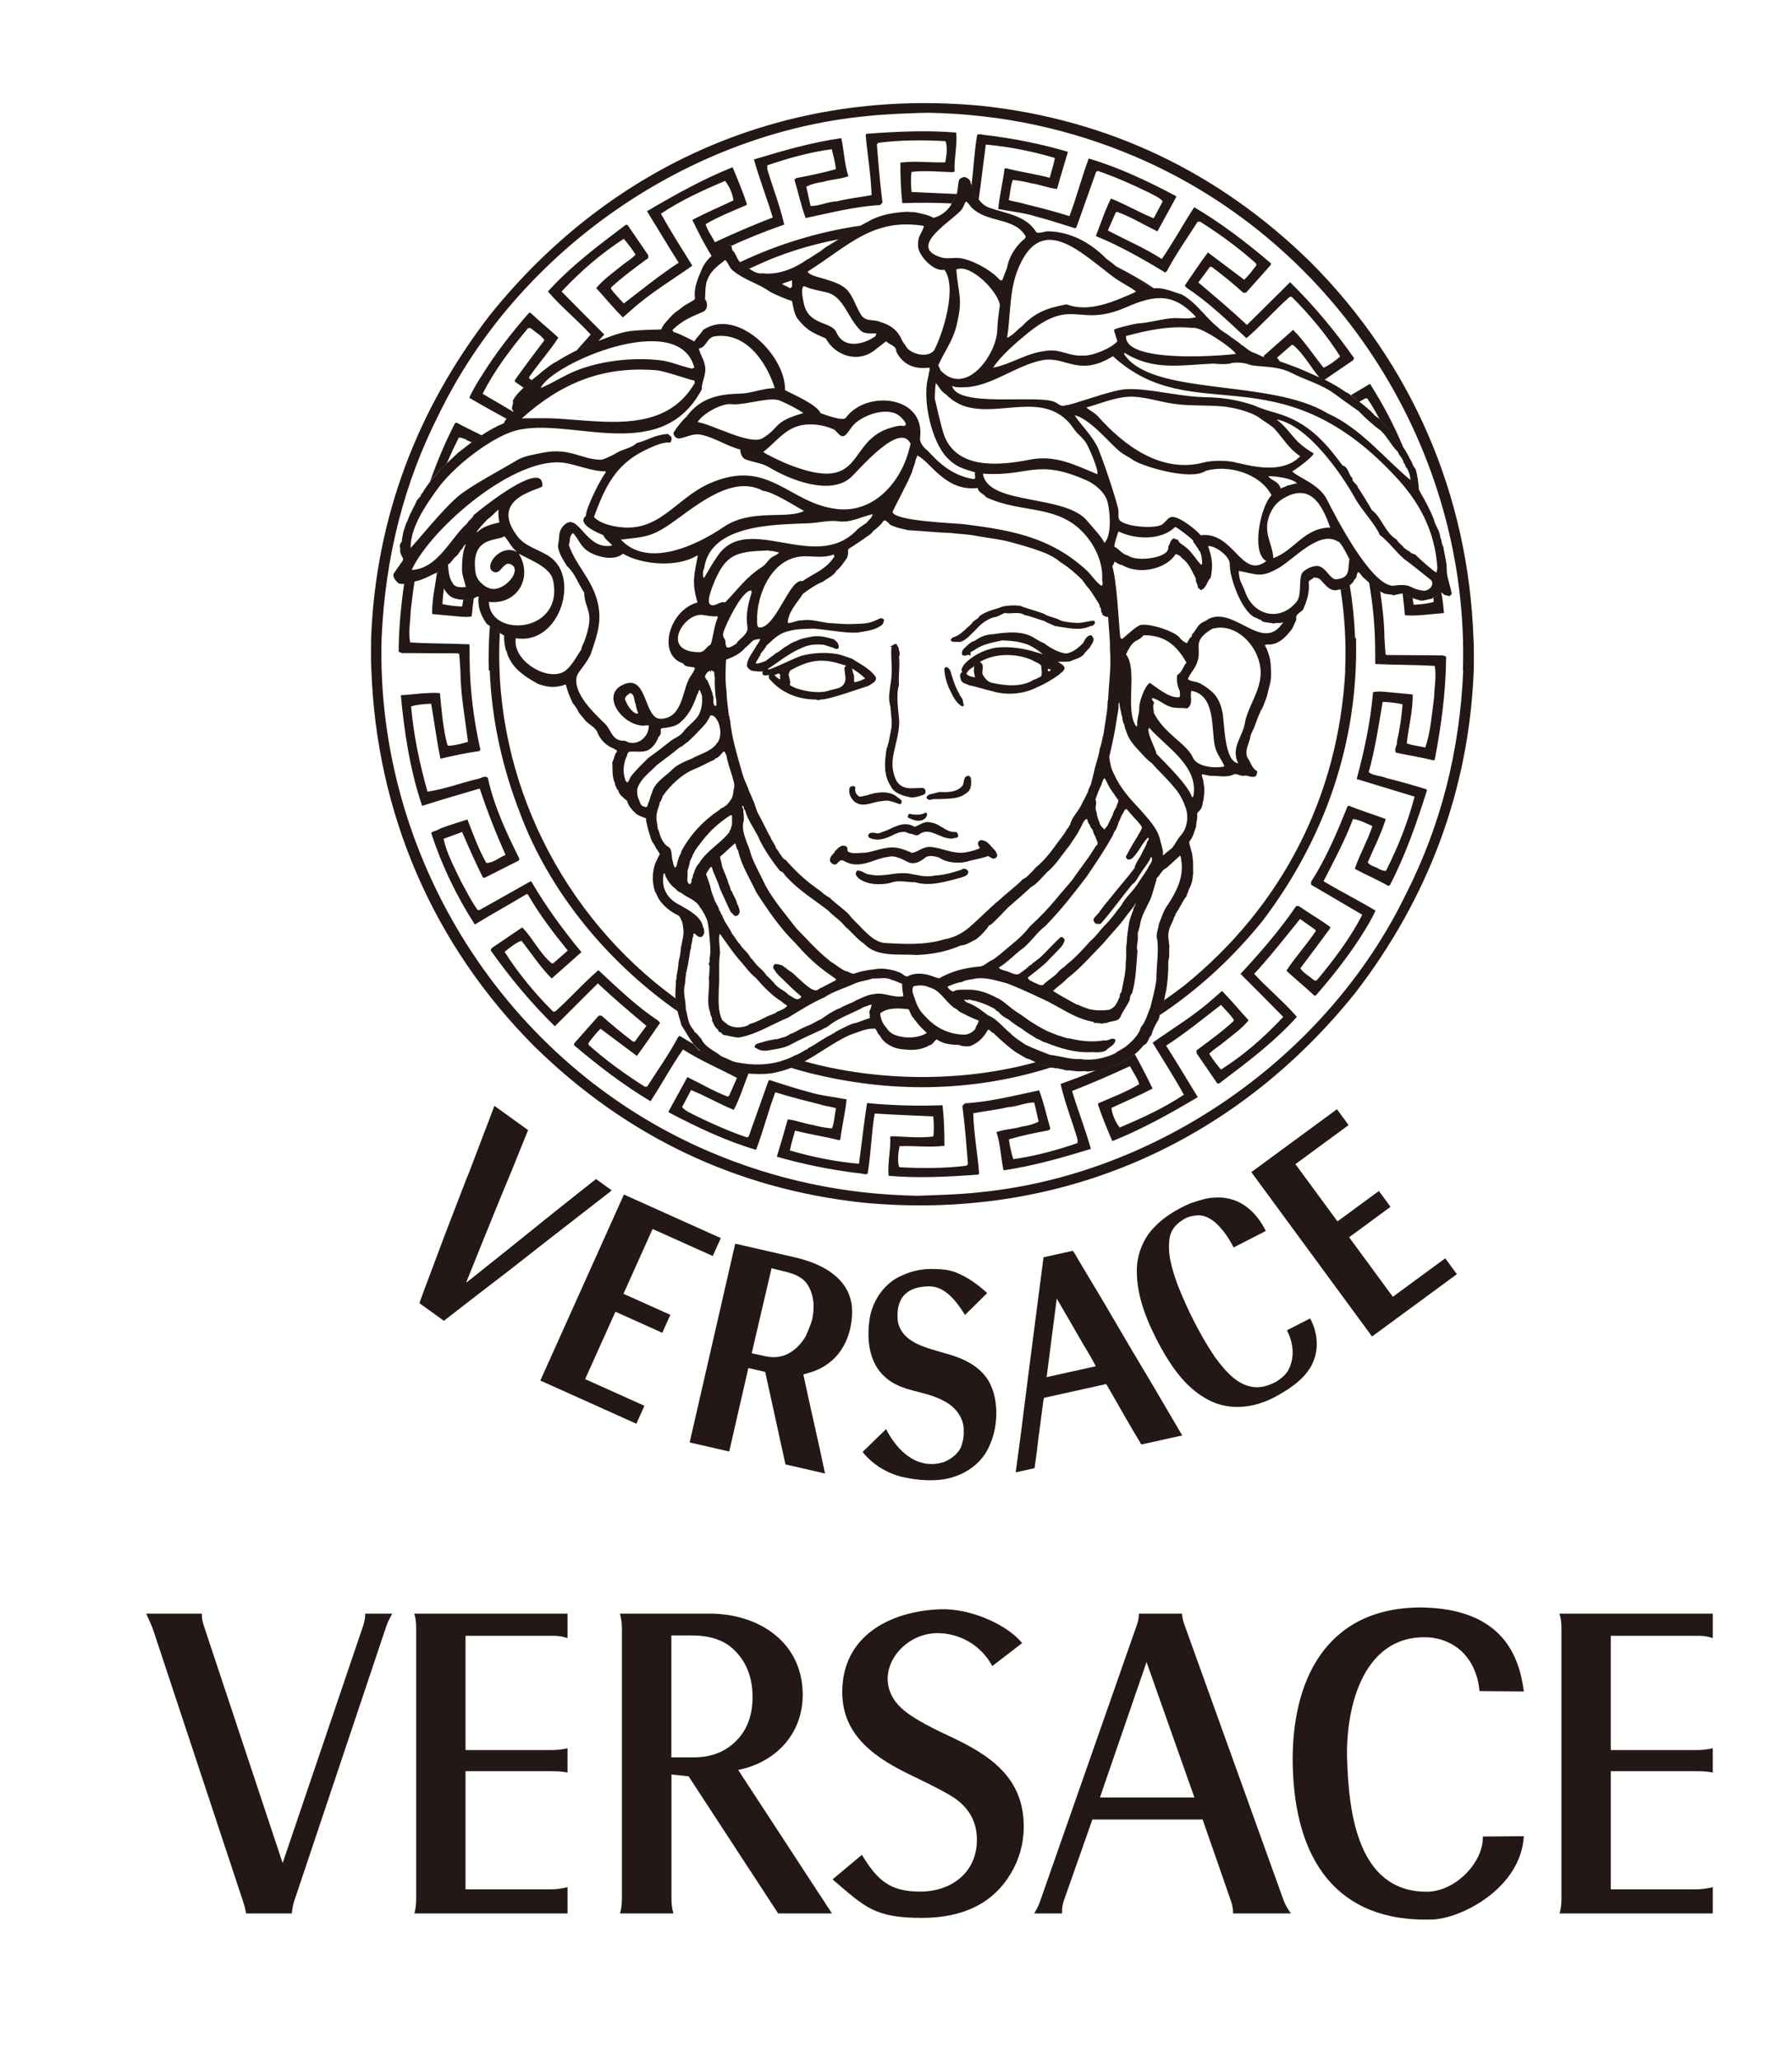
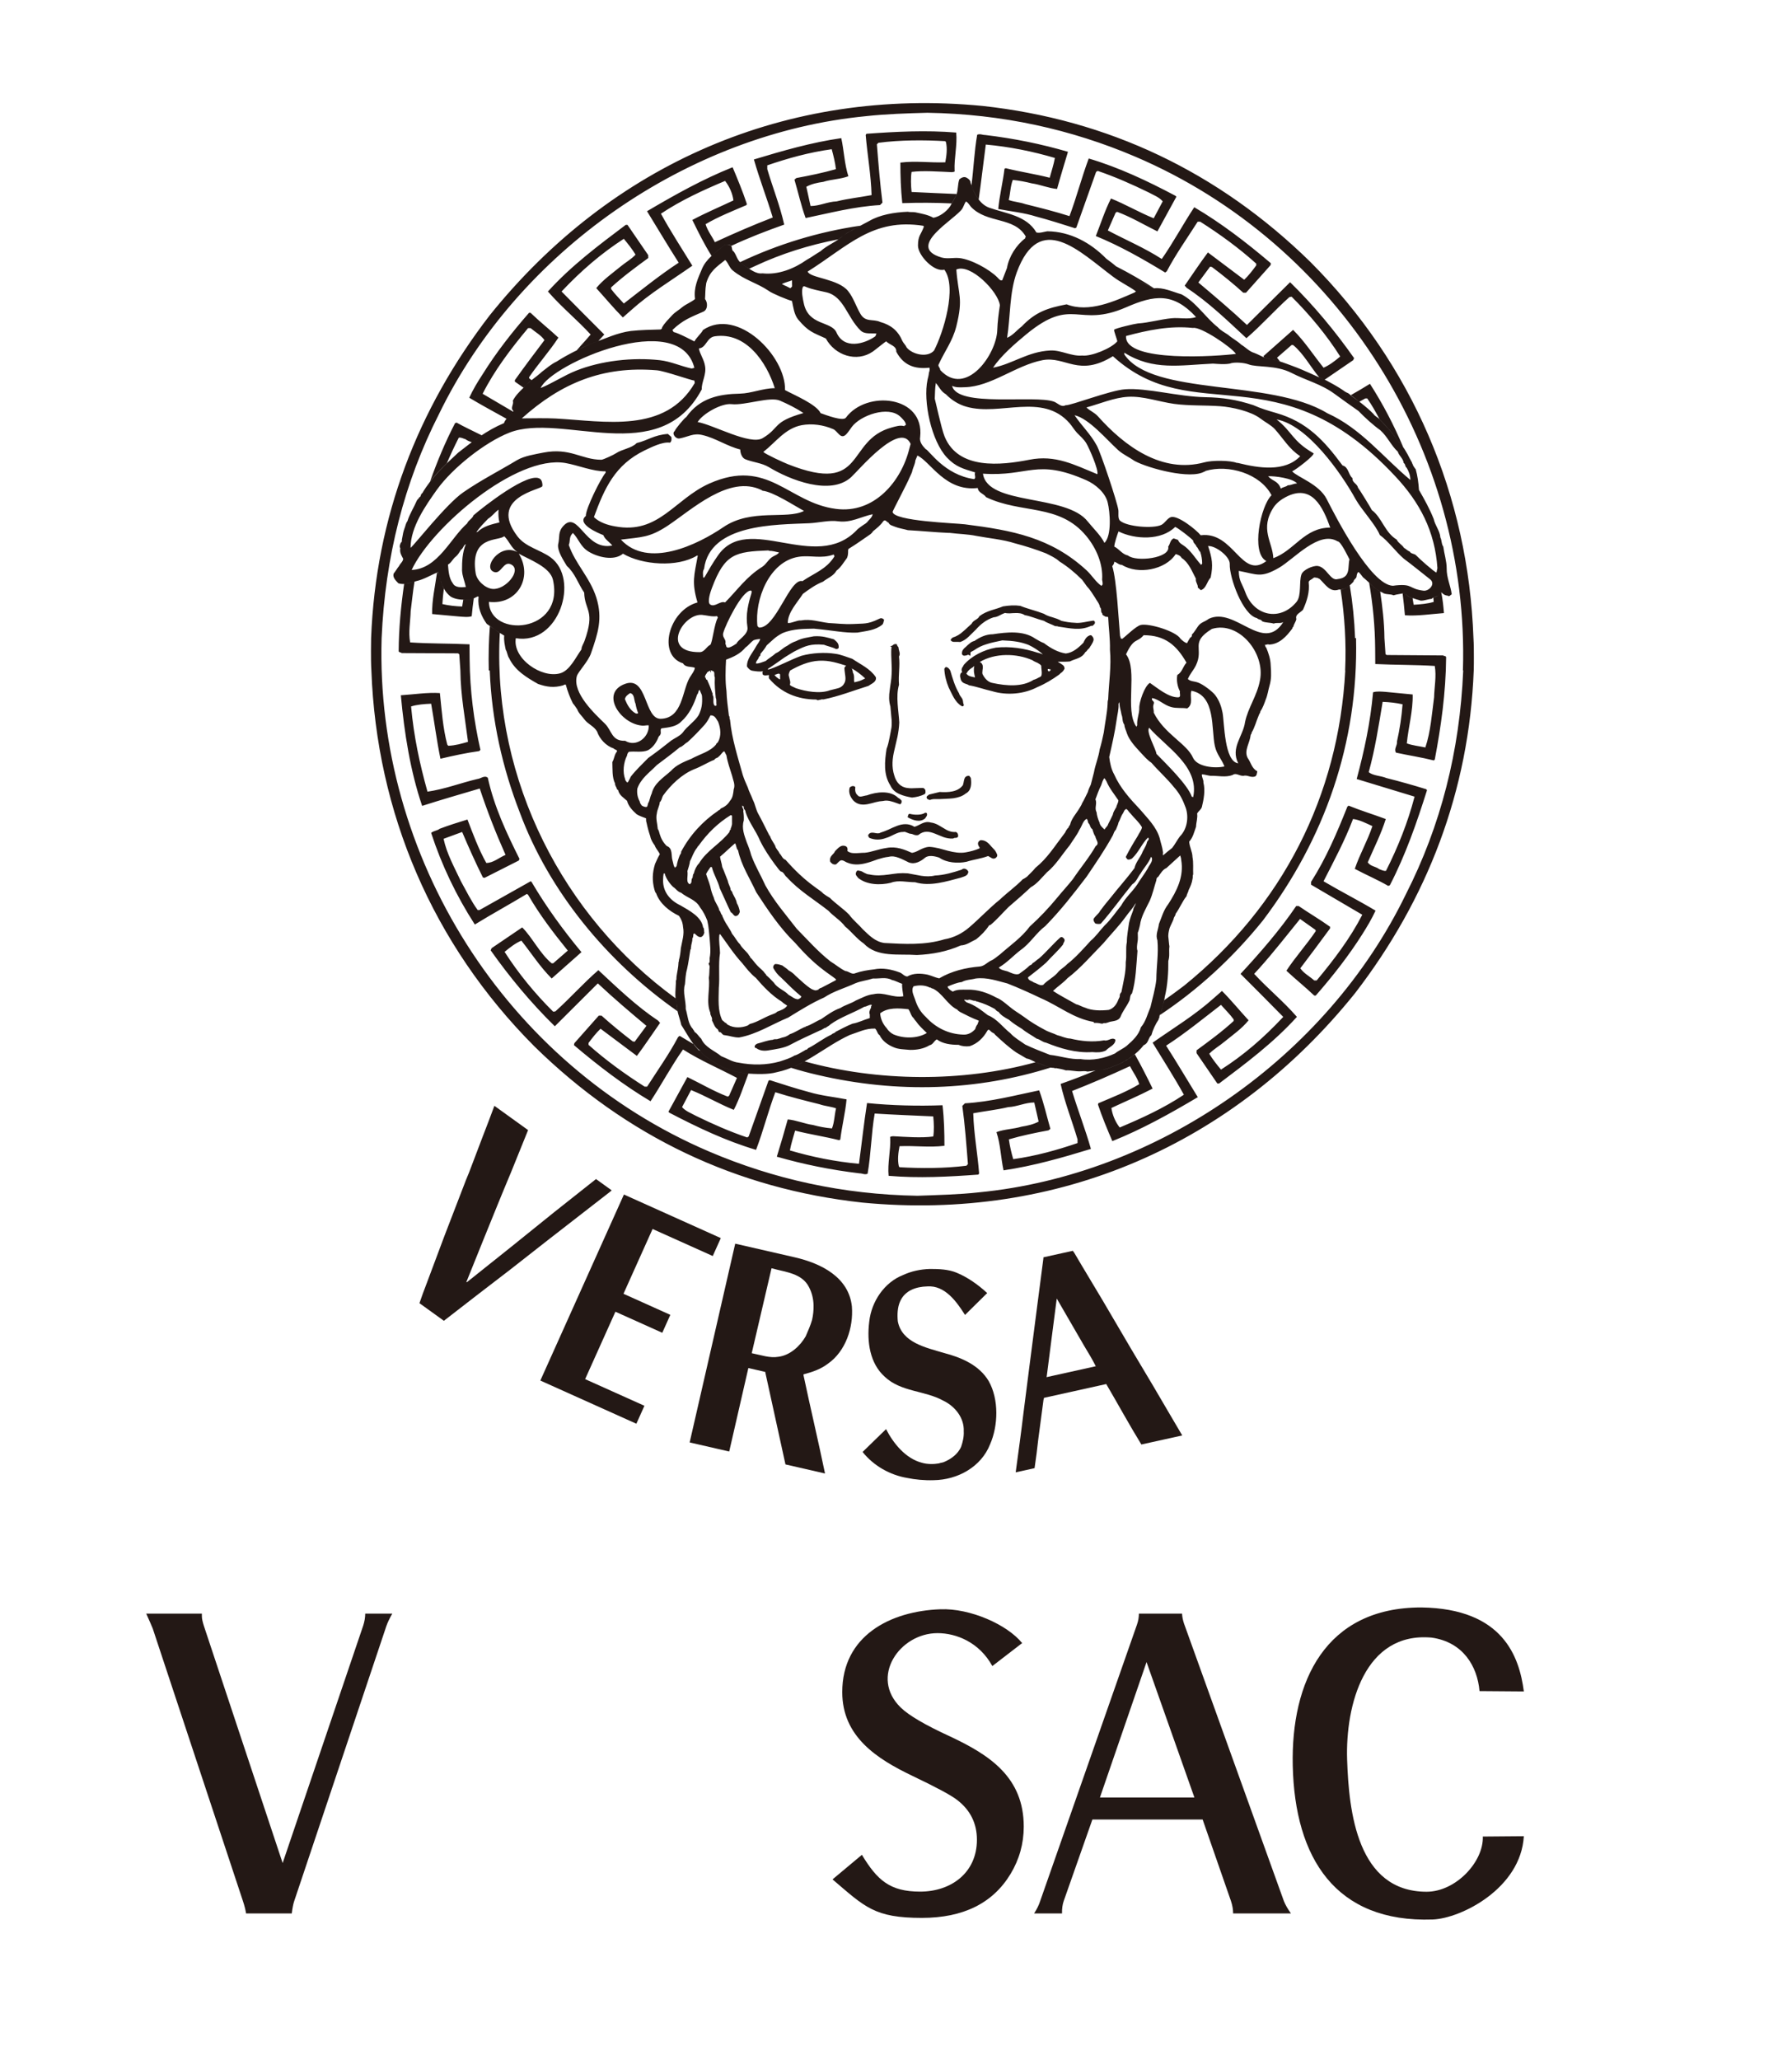
<svg xmlns="http://www.w3.org/2000/svg" version="1.1" x="0px" y="0px" width="214px" height="245.945px" viewBox="0 0 214 245.945" enable-background="new 0 0 214 245.945" xml:space="preserve">
  <g id="网格" display="none">
</g>
  <g id="图层_1">
</g>
  <g id="桌面">
</g>
  <g id="导线">
</g>
  <g id="Page_1">
    <g id="图层_1_1_">
      <path fill-rule="evenodd" clip-rule="evenodd" fill="#231815" d="M44.35,80.04c-0.048-0.783-0.048-1.549-0.048-2.331    c0-0.506,0.016-1.027,0.016-1.533c0.554-14.395,5.526-27.322,14.167-38.538c14.493-18.047,35.474-27.258,58.851-24.991    c14.966,1.63,28.138,7.841,39.158,18.634c12.178,12.21,18.861,27.908,19.465,44.896c0.049,0.767,0.049,1.549,0.049,2.315    c0,0.505,0,1.027-0.016,1.549c-0.555,14.379-5.527,27.305-14.166,38.521c-14.494,18.047-35.459,27.258-58.835,25.008    c-14.982-1.63-28.154-7.841-39.175-18.649C51.637,112.708,44.97,97.009,44.35,80.04L44.35,80.04z M174.701,80.04    c0.816-26.003-14.688-50.896-39.107-61.329c-7.646-3.261-15.895-5.103-24.845-5.249c-2.331,0.064-5.004,0.146-7.335,0.407    c-21.291,2.07-41.538,16.09-50.994,35.571c-4.157,8.167-6.423,17.068-6.847,26.735c-0.766,26.001,14.721,50.895,39.142,61.312    c7.646,3.261,15.895,5.119,24.845,5.267c2.331-0.083,5.004-0.147,7.335-0.408c21.307-2.07,41.538-16.09,50.995-35.588    c4.156-8.167,6.438-17.068,6.846-26.718H174.701L174.701,80.04z M161.596,43l-3.408,2.331l-0.652-0.293    c-0.994-1.174-1.873-2.837-3.113-3.848l-0.18-0.001l-1.744,1.517l0.359,0.44c-0.326-0.098-0.652-0.179-1.012-0.244    c-0.293-0.033-0.57-0.114-0.848-0.212l-0.129-0.163l3.553-3.146c1.402,1.401,2.414,3,3.637,4.516    c0.699-0.293,1.369-0.814,1.988-1.336c-1.582-2.512-3.668-5.021-5.805-7.141l-0.26,0.048c-1.811,1.614-3.359,3.392-5.135,4.908    c-2.299-2.137-4.549-4.32-7.141-6.017l-0.229-0.261c0.93-1.337,1.809-2.673,2.771-3.961c1.369,1.027,2.852,2.151,4.336,3.261    c0.521-0.49,1.027-1.158,1.436-1.712v-0.213c-2.104-1.891-4.354-3.521-6.686-5.004h-0.309c-1.256,1.972-2.625,3.896-3.686,5.918    l-0.195,0.146c-2.656-1.614-5.396-3.179-8.281-4.353c0.588-1.483,1.076-3.032,1.811-4.483c1.744,0.701,3.373,1.663,5.102,2.363    l1.076-2.021c-0.439-0.521-1.107-0.749-1.695-1.075c-1.973-0.962-3.994-1.858-6.064-2.56l-0.195,0.114l-2.363,6.651l-0.146,0.081    c-1.549-0.489-3.115-0.994-4.664-1.401c-1.435-0.457-3-0.604-4.516-0.897c0.147-1.581,0.554-3.179,0.75-4.809l0.147-0.065    c1.728,0.44,3.553,0.701,5.249,1.141c0.211-0.782,0.473-1.548,0.619-2.363c-2.657-0.783-5.396-1.337-8.249-1.598    c-0.293,2.168-0.538,4.369-0.848,6.554c-0.311-0.408-0.555-0.896-0.767-1.354c-0.017-0.13-0.049-0.228-0.098-0.342    c0.261-2.006,0.343-4.108,0.685-6.032c0.375-0.146,0.587,0.033,0.962,0.033c3.407,0.406,6.701,1.075,9.878,2.005    c-0.439,1.467-0.896,2.95-1.303,4.435c-0.994-0.082-1.99-0.521-3.033-0.669c-0.701-0.18-1.468-0.326-2.25-0.408    c-0.293,0.733-0.293,1.599-0.489,2.397c0.637,0.228,1.337,0.261,1.973,0.488c1.778,0.44,3.538,0.881,5.282,1.435    c0.848-2.249,1.451-4.613,2.299-6.879c3.619,1.075,6.994,2.673,10.352,4.45l0.115,0.114c-0.75,1.353-1.518,2.771-2.266,4.141    c-1.582-0.782-3.131-1.712-4.793-2.331c-0.262,0.032-0.262,0.326-0.375,0.505l-0.75,1.712c2.15,1.142,4.369,2.07,6.439,3.407    c1.4-2.006,2.559-4.189,3.879-6.179c3.195,1.875,6.229,4.206,9.146,6.685l-0.033,0.229l-2.934,3.293h-0.326    c-1.143-1.044-2.512-2.152-3.734-3.065l-0.227-0.049l-1.402,1.891c1.891,1.598,3.912,3.293,5.803,5.07l5.152-5.103    c2.836,2.771,5.395,5.869,7.645,9.064L161.596,43L161.596,43z M163.047,47.565l-0.717,0.392c-0.344-0.261-0.703-0.506-1.045-0.767    c0.783-0.439,1.549-0.896,2.314-1.369c1.549,2.412,2.869,4.939,3.963,7.548c-0.197-0.261-0.393-0.505-0.621-0.701    c-0.553-0.945-1.418-1.776-2.184-2.608c-0.457-0.848-0.93-1.711-1.484-2.494H163.047L163.047,47.565z M57.636,47.01l3.636,2.136    c-0.212,0.294-0.539,0.555-0.783,0.849c-1.5-0.832-2.983-1.631-4.451-2.511c0.44-0.962,0.995-1.892,1.598-2.805    c1.614-2.592,3.505-5.005,5.543-7.336h0.179c1.043,1.011,2.299,2.006,3.326,2.967c-1.027,1.582-2.429,3.146-3.505,4.729    l0.032,0.146l0.277,0.195c-0.342,0.277-0.685,0.571-0.978,0.897c-0.342-0.229-0.685-0.474-1.027-0.718v-0.18    c1.142-1.598,2.364-3.228,3.538-4.776c-0.408-0.587-1.06-0.93-1.663-1.435h-0.293C60.995,41.647,59.039,44.223,57.636,47.01    L57.636,47.01z M56.577,71.448c-0.098,0.686-0.179,1.386-0.245,2.119c-0.44,0.147-1.027,0.065-1.516,0.033l-3.211-0.294    c-0.033-1.663,0.359-3.31,0.587-4.972l0.13-0.05c0.195,0.669,0.359,1.37,0.685,1.989c-0.082,0.619-0.146,1.239-0.179,1.843    c0.767,0.179,1.548,0.261,2.364,0.293l0.131-0.815h0.26C55.974,71.725,56.283,71.594,56.577,71.448L56.577,71.448z M56.332,52.798    c-0.261-0.099-0.538-0.195-0.733-0.359c-0.261-0.065-0.555-0.261-0.815-0.179c-0.505,0.994-0.978,2.005-1.418,3.032    c-0.717,0.701-1.402,1.401-2.005,2.185c0.847-2.381,1.809-4.712,2.983-6.961l0.179-0.065c0.962,0.538,1.989,1.011,3,1.516    C57.115,52.228,56.723,52.505,56.332,52.798L56.332,52.798z M113.667,24.286c-1.988-0.098-4.01-0.098-5.917-0.033    c-0.179-1.662-0.228-3.325-0.228-4.841c1.859-0.229,3.488,0.032,5.363-0.033c0.147-0.782,0.261-1.63,0.081-2.412l-0.081-0.114    c-2.543-0.147-5.396-0.147-7.988,0.195l-0.18,0.18c0.18,2.298,0.375,4.694,0.668,6.961l-0.293,0.293    c-3.114,0.18-6.032,0.962-8.885,1.549c-0.554-1.517-0.88-3.064-1.336-4.581l0.228-0.195c1.582-0.294,3.179-0.619,4.728-1.06    c-0.097-0.815-0.293-1.598-0.505-2.381c-2.706,0.375-5.216,1.077-7.694,1.924v0.456c0.652,2.218,1.516,4.354,2.021,6.619    c-2.168,0.767-4.271,1.582-6.326,2.544c-0.293-0.18-0.619-0.18-0.864-0.066c-0.505,0.44-1.027,0.832-1.483,1.256    c-0.864-1.369-1.598-2.853-2.298-4.287c1.614-0.864,3.293-1.565,4.907-2.331c-0.098-0.815-0.473-1.663-0.994-2.332    c-2.625,1.109-5.217,2.283-7.662,3.913c1.157,2.119,2.478,4.141,3.75,6.211c-2.478,1.744-5.07,3.293-7.336,5.331l-0.962,0.848    c-1.06-1.06-2.07-2.282-3.179-3.505c0.815-0.994,1.891-1.744,2.886-2.56c0.554-0.473,1.304-0.881,1.809-1.435    c-0.407-0.669-0.88-1.256-1.402-1.891c-2.69,1.744-5.07,3.781-7.434,6.292c1.548,1.581,3.554,3.587,5.103,5.136l-0.701,0.766    c-0.261,0.099-0.505,0.196-0.75,0.277c-0.619,0.277-1.239,0.555-1.842,0.848c0.327-0.392,0.669-0.766,1.011-1.141l0.652-0.75    c-1.663-1.81-3.391-3.18-5.103-5.136c2.82-3.114,6.113-5.559,9.292-7.955h0.212l2.478,3.619v0.342    c-1.517,1.108-3.065,2.25-4.434,3.505v0.196c0.489,0.651,0.962,1.108,1.516,1.728c2.152-1.662,4.288-3.391,6.554-4.874    c-1.304-2.038-2.527-4.108-3.782-6.146c3.375-1.988,6.7-3.847,10.221-5.249c0.587,1.402,1.207,2.886,1.696,4.369l-0.033,0.146    c-1.63,0.701-3.342,1.37-4.891,2.282c0.229,0.782,0.75,1.419,1.109,2.152c2.331-1.076,4.548-2.038,6.912-2.951    c-0.701-2.331-1.581-4.564-2.25-6.928c3.407-1.027,6.879-2.038,10.434-2.544c0.326,1.467,0.375,3.098,0.848,4.549    c-0.962,0.358-2.038,0.358-3,0.669c-0.701,0.098-1.402,0.244-2.022,0.586l0.506,2.299c1.076,0,2.038-0.521,3.113-0.554    c1.37-0.343,2.804-0.489,4.173-0.75c-0.065-2.396-0.505-4.81-0.701-7.173l0.082-0.147c3.554-0.261,7.172-0.44,10.726-0.146    c0.146,1.483-0.261,3.065-0.195,4.516c0.082,0.212-0.18,0.18-0.326,0.212c-1.516-0.065-3.407-0.212-4.809-0.032    c-0.114,0.668-0.082,1.63,0,2.396c1.842,0.097,3.618,0.163,5.396,0.244l-0.048,0.13C114.026,23.617,113.846,23.959,113.667,24.286    L113.667,24.286z M168.688,71.416l0.131,0.782c0.814-0.05,1.662-0.114,2.395-0.343l-0.047-0.505    c0.195-0.098,0.439-0.13,0.617-0.261c0.1-0.131,0.18-0.358,0.326-0.392c0.18,0.88,0.262,1.695,0.326,2.494    c-1.549,0.114-3.178,0.375-4.662,0.262c-0.08-0.864-0.162-1.745-0.277-2.608c0.082-0.017,0.164-0.05,0.229-0.065    C167.953,71.073,168.295,71.318,168.688,71.416L168.688,71.416z M164.221,77.447c-0.018-2.674-0.277-5.313-0.719-7.874    c0.426,0.408,0.865,0.815,1.32,1.044c0.262,1.809,0.49,3.619,0.506,5.559l0.131,1.924l0.146,0.098l6.732,0.049    c0.115,0.098,0.326,0.033,0.359,0.212c-0.033,4.255-0.619,8.331-1.354,12.211l-0.113,0.114c-1.484-0.375-3.033-0.604-4.518-0.93    c-0.293-0.439,0.18-0.848,0.115-1.337c0.326-1.435,0.555-2.95,0.668-4.434c-0.783-0.18-1.564-0.261-2.379-0.294    c-0.473,2.853-0.914,5.689-1.664,8.396c0.555,0.44,1.402,0.408,2.119,0.701c1.615,0.407,3.18,0.848,4.762,1.337l0.08,0.114    c-1.223,3.879-2.559,7.726-4.434,11.345l-0.195,0.081c-1.287-0.749-2.689-1.336-3.994-2.037c0.586-1.744,1.516-3.325,2.104-5.103    c-0.766-0.343-1.518-0.75-2.316-0.848c-0.961,2.544-2.266,4.988-3.52,7.434c2.07,1.224,4.172,2.282,6.211,3.505    c-0.441,0.962-0.996,1.892-1.582,2.82c-1.631,2.576-3.521,4.988-5.559,7.32h-0.18c-1.043-0.995-2.299-2.005-3.326-2.967    c1.027-1.582,2.43-3.131,3.506-4.728l-0.033-0.147l-1.842-1.304c-1.564,1.923-3.146,3.961-4.809,5.819l-0.67,0.734    c1.664,1.809,3.393,3.179,5.104,5.135c-2.82,3.113-6.113,5.559-9.293,7.955h-0.211l-2.479-3.619v-0.343    c1.516-1.107,3.064-2.249,4.434-3.504v-0.18c-0.488-0.669-0.961-1.108-1.516-1.744c-2.152,1.663-4.287,3.407-6.553,4.874    c1.305,2.038,2.525,4.108,3.781,6.146c-3.375,2.005-6.699,3.847-10.205,5.249c-0.604-1.402-1.223-2.886-1.711-4.353l0.031-0.163    c1.631-0.701,3.342-1.353,4.891-2.282c-0.229-0.782-0.732-1.402-1.107-2.152c-2.332,1.076-4.549,2.038-6.912,2.967    c0.701,2.331,1.58,4.549,2.25,6.913c-3.408,1.043-6.88,2.037-10.434,2.559c-0.326-1.483-0.358-3.113-0.848-4.564    c0.962-0.358,2.038-0.358,2.999-0.651c0.702-0.115,1.402-0.262,2.039-0.604l-0.522-2.283c-1.076,0-2.038,0.506-3.113,0.555    c-1.369,0.326-2.805,0.474-4.174,0.733c0.065,2.413,0.521,4.81,0.701,7.174l-0.082,0.146c-3.537,0.261-7.172,0.456-10.726,0.146    c-0.146-1.467,0.261-3.064,0.195-4.499c-0.082-0.229,0.18-0.195,0.327-0.229c1.516,0.081,3.407,0.229,4.809,0.033    c0.114-0.669,0.081-1.631,0-2.397c-2.396-0.114-4.695-0.195-6.993-0.342c-0.408,2.331-0.44,4.891-0.848,7.189    c-0.375,0.146-0.587-0.049-0.961-0.049c-3.408-0.408-6.701-1.076-9.879-1.989c0.457-1.483,0.896-2.967,1.304-4.45    c0.995,0.081,1.989,0.521,3.032,0.668c0.701,0.195,1.483,0.343,2.25,0.407c0.293-0.733,0.293-1.581,0.489-2.396    c-0.636-0.229-1.337-0.262-1.973-0.489c-1.76-0.44-3.538-0.881-5.282-1.436c-0.848,2.251-1.435,4.614-2.299,6.881    c-3.619-1.076-6.977-2.674-10.352-4.435l-0.114-0.114c0.75-1.369,1.517-2.771,2.266-4.141c1.582,0.766,3.146,1.695,4.809,2.331    c0.245-0.05,0.245-0.343,0.359-0.522l0.75-1.711c-2.152-1.142-4.369-2.07-6.439-3.391c-1.402,1.988-2.56,4.173-3.88,6.178    c-3.179-1.891-6.228-4.222-9.146-6.699l0.049-0.229l2.918-3.293h0.326c1.157,1.043,2.511,2.151,3.733,3.081l0.228,0.032    l1.402-1.892c-1.891-1.581-3.913-3.292-5.804-5.069l-5.135,5.119c-2.853-2.788-5.413-5.886-7.662-9.064l0.114-0.261l3.652-2.478    c1.19,1.174,2.119,3.146,3.521,4.287h0.179l1.744-1.517c-1.744-2.151-3.407-4.336-4.744-6.667l-0.147-0.098    c-2.07,1.255-4.173,2.396-6.211,3.651c-2.217-3.439-3.961-7.091-5.217-10.938c0.293-0.261,0.75-0.261,1.011-0.489    c1.06-0.408,2.217-0.767,3.326-1.108c0.668,1.744,1.32,3.521,2.25,5.184c0.848,0,1.516-0.636,2.298-0.962    c-1.157-2.592-2.185-5.216-3.081-7.922c-2.282,0.669-4.581,1.337-6.879,2.071c-1.402-4.108-2.136-8.722-2.543-13.205    c1.549-0.099,3.179-0.359,4.663-0.261c0.212,2.037,0.358,4.189,0.88,6.146l0.114,0.146c0.847-0.032,1.63-0.261,2.364-0.473    c-0.359-2.869-0.88-5.542-0.913-8.525l-0.13-1.924l-0.146-0.114l-6.733-0.033c-0.098-0.113-0.326-0.049-0.359-0.228    c0.016-2.756,0.277-5.429,0.652-8.021c0.424-0.033,0.847-0.18,1.239-0.277c-0.195,1.174-0.31,2.38-0.457,3.521    c-0.032,1.255-0.293,2.478-0.065,3.732c2.331,0.163,4.695,0.114,7.091,0.229l0.016,1.826c0.033,3.7,0.505,7.336,1.288,10.775    l-0.146,0.146c-1.549,0.212-3.114,0.555-4.63,0.913c-0.44-2.136-0.734-4.434-1.109-6.569c-0.815,0.032-1.663,0.098-2.396,0.326    c0.326,3.586,1.027,6.847,1.957,10.172C53.088,94.222,55.012,93.472,57,93c0.408-0.033,0.864-0.489,1.255-0.146    c0.75,3.439,2.233,6.585,3.782,9.682l-0.082,0.196l-4.092,2.07l-0.196-0.049c-0.88-1.761-1.695-3.587-2.478-5.429l-2.217,0.815    c0.375,1.776,1.288,3.407,2.07,5.069c0.636,1.142,1.223,2.364,2.005,3.44l0.212-0.001l6.113-3.439l0.098,0.065    c1.712,2.918,3.782,5.771,5.967,8.396l-3.554,3.146c-1.402-1.402-2.413-3-3.619-4.516c-0.717,0.294-1.37,0.815-2.005,1.337    c1.597,2.511,3.668,5.037,5.803,7.141l0.261-0.033c1.81-1.63,3.375-3.407,5.135-4.923c2.298,2.136,4.565,4.32,7.141,6.031    l0.228,0.261c-0.929,1.321-1.81,2.658-2.771,3.945c-1.37-1.027-2.853-2.136-4.337-3.244c-0.505,0.474-1.027,1.142-1.435,1.695    v0.229c2.103,1.874,4.369,3.505,6.701,4.988h0.293c1.255-1.956,2.625-3.88,3.701-5.917l0.18-0.147    c0.57,0.343,1.141,0.685,1.728,1.027c0.163,0.212,0.342,0.424,0.554,0.604c0.179,0.081,0.228,0.277,0.358,0.424    c0.033,0.064,0.163,0.065,0.163,0.162c0.994,0.751,1.989,1.484,3.179,1.826c0.636,0.261,1.337,0.311,1.973,0.457l0.26,0.017    c-0.554,1.434-1.027,2.934-1.744,4.319c-1.744-0.701-3.358-1.663-5.103-2.363l-1.076,2.037c0.44,0.506,1.108,0.733,1.695,1.06    c1.973,0.962,3.994,1.858,6.081,2.561l0.179-0.115l2.364-6.651l0.147-0.081c1.549,0.489,3.114,1.011,4.663,1.419    c1.451,0.439,3,0.586,4.516,0.88c-0.147,1.598-0.554,3.179-0.75,4.809l-0.147,0.065c-1.728-0.44-3.538-0.701-5.249-1.142    c-0.212,0.783-0.473,1.549-0.62,2.364c2.657,0.782,5.396,1.337,8.249,1.598c0.326-2.413,0.587-4.842,0.962-7.254    c2.918,0.293,6.097,0.374,9.015,0.261c0.195,1.662,0.229,3.325,0.229,4.842c-1.858,0.228-3.472-0.033-5.364,0.049    c-0.146,0.766-0.26,1.613-0.081,2.396l0.081,0.114c2.543,0.146,5.396,0.146,7.988-0.18l0.18-0.196    c-0.18-2.298-0.358-4.694-0.668-6.944l0.31-0.31c3.097-0.18,6.016-0.962,8.868-1.549c0.555,1.516,0.896,3.064,1.338,4.598    l-0.229,0.179c-1.582,0.294-3.179,0.62-4.728,1.076c0.114,0.814,0.293,1.581,0.521,2.363c2.69-0.375,5.201-1.075,7.679-1.923    v-0.44c-0.652-2.217-1.518-4.369-2.021-6.619c1.418-0.505,2.82-1.026,4.189-1.613c0.326-0.049,0.668-0.114,1.01-0.131    c0.539-0.049,1.043-0.375,1.566-0.521c0.732-0.326,1.449-0.75,2.102-1.271c0.75,1.337,1.451,2.723,2.119,4.092    c-1.629,0.848-3.293,1.549-4.922,2.315c0.113,0.814,0.473,1.679,0.994,2.331c2.625-1.109,5.217-2.282,7.662-3.913    c-1.158-2.104-2.479-4.141-3.734-6.211c2.479-1.744,5.055-3.293,7.32-5.331l0.963-0.848c1.076,1.076,2.07,2.299,3.178,3.505    c-0.814,1.011-1.891,1.745-2.885,2.56c-0.555,0.473-1.289,0.881-1.811,1.435c0.408,0.668,0.881,1.271,1.402,1.892    c2.707-1.729,5.07-3.767,7.434-6.293c-1.549-1.582-3.553-3.587-5.102-5.135c2.299-2.479,4.695-5.218,6.65-8.103h0.293    c1.225,0.848,2.527,1.598,3.75,2.478v0.196c-1.156,1.581-2.379,3.211-3.553,4.76c0.406,0.604,1.074,0.929,1.662,1.451l0.293-0.001    c2.07-2.478,4.027-5.069,5.445-7.841l-6.113-3.587v-0.342c1.811-2.836,3.113-5.918,4.336-8.982l0.146-0.114    c1.436,0.587,2.951,1.044,4.436,1.598c-0.555,1.777-1.402,3.439-2.152,5.168c0.309,0.488,0.961,0.489,1.369,0.815    c0.262,0.081,0.555,0.261,0.814,0.195c1.42-2.82,2.594-5.738,3.408-8.852c-2.299-0.701-4.631-1.401-6.912-2.103    c0.912-3.407,1.629-6.7,1.955-10.353c0.441-0.146,1.045-0.081,1.518-0.048l3.211,0.309c0.049,1.957-0.506,3.881-0.701,5.837    c0.701,0.261,1.484,0.326,2.217,0.489c0.637-1.892,0.783-4.043,1.043-5.999c0.033-1.256,0.295-2.479,0.082-3.733    c-2.33-0.147-4.711-0.114-7.107-0.229L164.221,77.447L164.221,77.447z M96.093,126.712c8.754,2.429,18.845,2.511,27.583,0.098    c0.098,0.049,0.195,0.098,0.31,0.131c0.504,0.113,0.946,0.407,1.483,0.505c-8.737,2.755-18.241,3.13-27.843,0.881    c-1.06-0.245-2.103-0.521-3.146-0.849C95.034,127.25,95.571,126.989,96.093,126.712L96.093,126.712z M59.658,76.175    c-0.701,16.986,7.564,33.24,21.013,43.005c0.033,0.228,0.082,0.439,0.147,0.636c0,0.309,0.033,0.619,0.098,0.912    c-8.445-5.9-15.373-14.361-18.845-23.735c-2.038-5.249-3.359-10.971-3.587-16.954H58.37c-0.049-1.794,0-3.555,0.13-5.299    c0.408,0.277,0.783,0.555,1.19,0.815L59.658,76.175L59.658,76.175z M160.633,80.04c0.148-3.261-0.049-6.489-0.537-9.651    c0.391-0.032,0.766-0.245,1.092-0.505c0.342,2.054,0.555,4.157,0.637,6.292h0.113c0.293,12.569-3.799,24.03-11.135,33.729    c-3.619,4.483-7.775,8.281-12.324,11.298c0.066-0.213,0.195-0.408,0.262-0.636c0.031-0.408,0.195-0.767,0.293-1.158    c0.799-0.57,1.598-1.141,2.381-1.744c11.705-9.472,18.453-22.643,19.236-37.625H160.633L160.633,80.04z M100.12,28.573    c-3.489,0.668-6.831,1.729-9.863,3.146c-0.261,0.114-0.521,0.244-0.782,0.359c-0.196-0.115-0.358-0.229-0.538-0.326    c-0.114-0.082-0.212-0.212-0.293-0.277c-0.098-0.05-0.195-0.114-0.261-0.18c4.532-2.152,9.357-3.619,14.346-4.353    c-0.668,0.358-1.32,0.718-1.973,1.125C100.56,28.247,100.348,28.41,100.12,28.573L100.12,28.573z M130.23,75.833    c-0.277,0.049-0.457,0.228-0.588,0.407c-0.049,0.081-0.113,0.18-0.162,0.277l-0.098,0.212c-0.637,0.651-1.271,1.189-2.104,1.287    c-0.963-0.146-1.811-0.636-2.609-1.238c-0.146-0.049-0.309-0.131-0.504-0.229c-0.18-0.098-0.36-0.212-0.539-0.31    c-1.418-0.994-3.424-0.767-5.054-0.521c-0.832,0-1.565,0.358-2.201,0.799c-0.228,0.049-0.424,0.163-0.586,0.31    c-0.164,0.13-0.326,0.277-0.474,0.424c-0.064,0.049-0.146,0.114-0.212,0.195c-0.064,0.082-0.163,0.196-0.195,0.326l-0.016,0.082    c0,0.048-0.017,0.098-0.017,0.162c0.017,0.18,0.162,0.311,0.423,0.245l0.114-0.017l0.212-0.081l0.261,0.13l0.017-0.407    c0-0.017,0.049-0.049,0.131-0.098s0.179-0.098,0.277-0.146c0.505-0.359,0.962-0.571,1.499-0.733    c0.521-0.18,1.125-0.294,1.892-0.457c1.353,0.049,2.201,0.18,3.13,0.538c0.619,0.293,1.092,0.619,1.484,0.929l0.229,0.212    l-0.197-0.081c-0.162-0.065-0.324-0.114-0.439-0.131c-1.564-0.505-3.229-0.782-4.973-0.603c-1.45,0.26-2.886,0.978-3.831,2.054    c-0.016,0.033-0.032,0.049-0.081,0.163c-0.049,0.065-0.131,0.18-0.163,0.294c-0.033,0.13-0.033,0.261,0.049,0.424    c-0.049,0.017-0.098,0.048-0.163,0.113c-0.098,0.147-0.098,0.311-0.082,0.44c0.017,0.114,0.065,0.229,0.082,0.343    c0.114,0.293,0.31,0.391,0.489,0.456c0.064,0.033,0.146,0.049,0.229,0.082c0.064,0.016,0.13,0.049,0.261,0.13    c0.962,0.163,1.809,0.489,2.755,0.701c1.777,0.538,3.831,0.342,5.412-0.489c0.897-0.375,1.793-0.912,2.608-1.5l0.164-0.163    l0.162-0.114c0.049-0.064,0.066-0.081,0.164-0.179l0.146-0.244c-0.018-0.164-0.049-0.277-0.146-0.375l-0.098-0.082l-0.164-0.114    l-0.098-0.065l-0.211-0.13l-0.1-0.065c0.539,0.017,1.191,0,1.451-0.032c0.359-0.18,0.701-0.261,0.994-0.392    c0.326-0.131,0.621-0.326,0.848-0.717c0.049-0.033,0.1-0.065,0.131-0.098l0.098-0.131c0.066-0.082,0.115-0.146,0.244-0.245    c0.066-0.13,0.164-0.26,0.246-0.391c0.082-0.146,0.18-0.294,0.229-0.456c0.113-0.245-0.018-0.506-0.229-0.685L130.23,75.833    L130.23,75.833z M116.275,80.838c-0.13-0.033-0.277-0.049-0.407-0.099c-0.212-0.065-0.358-0.163-0.473-0.342l0.081-0.082    c0.131-0.276,0.375-0.456,0.718-0.668l0.163-0.146c-0.065,0.244-0.065,0.473-0.049,0.717c0.032,0.212,0.081,0.44,0.13,0.652    L116.275,80.838L116.275,80.838z M124.197,80.822c-0.064,0.032-0.129,0.049-0.178,0.081l-0.213,0.114    c-0.064,0.032-0.13,0.065-0.228,0.099l-0.131,0.032c-1.337,0.88-3.228,0.75-4.891,0.391c-0.554-0.081-0.962-0.537-1.223-1.06    c-0.032-0.081-0.032-0.162-0.016-0.293c0-0.146,0.032-0.277,0.049-0.424c0.016-0.261-0.017-0.571-0.359-0.733    c1.826-1.093,4.402-1.044,6.276-0.213c0.099,0.065,0.196,0.131,0.311,0.18c0.098,0.049,0.228,0.098,0.325,0.146    c0.212,0.114,0.343,0.213,0.423,0.327c0,0.276,0.066,0.586,0.066,0.863S124.361,80.756,124.197,80.822L124.197,80.822z     M125.355,80.121c-0.113,0.065-0.195,0.017-0.229-0.114c-0.049-0.277,0.229-0.064,0.359-0.081    C125.486,79.99,125.389,80.072,125.355,80.121L125.355,80.121z M130.588,74.088c-0.391,0.05-0.766,0.131-1.141,0.196    c-0.375,0.064-0.75,0.114-1.109,0.064c-0.537-0.016-1.092-0.113-1.58-0.228c-0.18-0.099-0.359-0.18-0.521-0.244    c-0.18-0.066-0.359-0.114-0.539-0.18c-0.357-0.098-0.717-0.212-1.043-0.424c-0.913-0.358-1.891-0.57-2.82-0.945    c-0.685-0.099-1.321-0.049-2.054,0.064c-0.441,0.18-0.931,0.326-1.419,0.473c-0.473,0.163-0.962,0.359-1.402,0.701    c-0.081,0.195-0.261,0.311-0.439,0.424l-0.146,0.098c-0.05,0.033-0.099,0.065-0.131,0.099c-0.082,0.081-0.163,0.162-0.212,0.276    c-0.342,0.294-0.669,0.636-1.027,0.93c-0.343,0.31-0.733,0.57-1.19,0.701c-0.081,0.048-0.244,0.146-0.293,0.326    c0.114,0.195,0.342,0.228,0.521,0.212h0.311c0.097,0,0.179,0,0.309,0.016c0.392-0.13,0.718-0.358,1.012-0.636    c0.293-0.276,0.57-0.57,0.863-0.848c0.571-0.651,1.256-1.189,2.119-1.467c0.277-0.017,0.506-0.114,0.718-0.229l0.326-0.163    c0.098-0.049,0.195-0.081,0.31-0.13c0.195,0.048,0.392,0.049,0.587,0.049c0.212-0.017,0.424-0.033,0.636-0.033    c0.407-0.016,0.799,0.017,1.141,0.245c0.783,0.146,1.419,0.456,2.298,0.685c0.213,0.146,0.457,0.244,0.686,0.342    c0.229,0.099,0.457,0.18,0.619,0.277l0.115,0.017h0.113c0.033,0,0.064,0,0.18,0.049c0.684,0.098,1.354,0.229,2.004,0.261    c0.637,0.032,1.271-0.049,1.924-0.358c0.115,0.032,0.18,0,0.229-0.065l0.098-0.081l0.1-0.131c0-0.032,0.016-0.082,0.016-0.114    C130.752,74.235,130.734,74.154,130.588,74.088L130.588,74.088z M103.641,95.998c0.31-0.064,0.62-0.146,0.913-0.228    c0.31-0.082,0.603-0.131,0.896-0.146c0.326-0.082,0.668-0.05,0.995,0.049c0.342,0.081,0.668,0.228,1.027,0.342    c0.163-0.033,0.229-0.261,0.195-0.424c-0.098-0.129-0.245-0.26-0.407-0.341c-0.962-0.945-2.625-0.701-3.75-0.294    c-0.196,0.017-0.408,0.098-0.619,0.131c-0.196,0.032-0.359,0.016-0.49-0.164c-0.261-0.212-0.31-0.586-0.261-0.961    c-0.179-0.196-0.473-0.131-0.668,0.049c-0.195,0.619,0.098,1.174,0.44,1.564C102.418,96.096,103.038,96.112,103.641,95.998    L103.641,95.998z M114.84,103.823c-0.994,0.326-2.07,0.652-3.195,0.701c-0.538,0.131-1.076,0.114-1.63,0.033    c-0.538-0.082-1.076-0.212-1.598-0.294c-0.407-0.032-0.799-0.032-1.19,0c-0.375,0.032-0.75,0.098-1.125,0.146    c-0.75,0.098-1.483,0.163-2.282-0.016c-0.228-0.001-0.407-0.099-0.603-0.196c-0.098-0.064-0.196-0.113-0.293-0.162    c-0.098-0.033-0.212-0.082-0.343-0.082c-0.212-0.114-0.343,0.114-0.358,0.229c-0.065,0.146-0.017,0.261,0.049,0.358    c0.033,0.032,0.065,0.081,0.098,0.13c0.032,0.033,0.065,0.065,0.098,0.131c1.043,0.848,2.658,0.896,3.913,0.587    c0.457-0.18,0.929-0.195,1.435-0.163c0.49,0.032,0.994,0.098,1.467,0.098c0.913,0.277,1.842,0.244,2.755,0.098    c0.896-0.146,1.81-0.407,2.674-0.636c0.163-0.065,0.375-0.114,0.537-0.195c0.196-0.082,0.359-0.229,0.392-0.521    C115.542,103.791,115.118,103.547,114.84,103.823L114.84,103.823z M118.394,101.068c-0.098-0.114-0.195-0.228-0.31-0.342    c-0.229-0.229-0.521-0.425-0.962-0.425l-0.098,0.033c-0.375,0.244-0.212,0.57-0.114,0.733l0.065,0.098    c0.017,0.033,0.017,0.065,0,0.114c-0.505,0.229-1.076,0.375-1.63,0.473c-0.718,0.131-1.419,0-2.136-0.179    c-0.358-0.099-0.718-0.196-1.076-0.294c-0.375-0.081-0.75-0.162-1.141-0.18c-0.457,0.017-0.832,0.196-1.158,0.359    c-0.146,0.081-0.31,0.163-0.473,0.229c-0.147,0.064-0.277,0.098-0.457,0.13c-0.44-0.196-0.896-0.392-1.402-0.521    c-0.505-0.131-1.06-0.179-1.63-0.065c-0.473,0.064-0.929,0.195-1.369,0.31c-0.424,0.114-0.832,0.229-1.223,0.262    c-0.424-0.001-0.848,0.064-1.255,0.048c-0.293,0-0.57-0.048-0.832-0.261c0.017-0.049,0.032-0.146,0.017-0.228    c0-0.099-0.049-0.244-0.18-0.326c-0.326-0.146-0.587-0.065-0.799,0.098c-0.098,0.065-0.179,0.146-0.261,0.229l-0.114,0.113    l-0.098,0.099l-0.064,0.081c-0.033,0.081-0.065,0.147-0.131,0.212c-0.065,0.081-0.13,0.146-0.195,0.212    c-0.146,0.163-0.31,0.375-0.229,0.782c0.114,0.18,0.342,0.375,0.636,0.343l0.114-0.049c0.097-0.098,0.179-0.18,0.26-0.261    c0.065-0.065,0.147-0.131,0.245-0.18c0.13-0.032,0.277,0,0.424,0.082c0.929,0.554,1.858,0.456,2.739,0.212    c0.424-0.114,0.848-0.277,1.271-0.424c0.424-0.131,0.832-0.245,1.288-0.294c0.424-0.114,0.815-0.032,1.207,0.114    c0.423,0.146,0.815,0.375,1.206,0.555c0.408,0.146,0.767,0.098,1.092-0.033c0.163-0.065,0.31-0.146,0.44-0.228    c0.13-0.082,0.26-0.18,0.375-0.277c0.407-0.359,1.125-0.245,1.729-0.033c0.864,0.604,2.2,0.718,3.26,0.489    c0.408-0.131,0.864-0.229,1.304-0.326c0.425-0.098,0.849-0.195,1.272-0.358l0.424,0.245c0.277,0.162,0.555,0,0.652-0.229    l0.016-0.147c-0.098-0.244-0.212-0.521-0.44-0.717C118.574,101.264,118.476,101.166,118.394,101.068L118.394,101.068z     M107.44,94.809c0.212,0.098,0.456,0.18,0.701,0.244c0.245,0.065,0.489,0.114,0.766,0.163c0.506-0.049,1.043-0.163,1.532-0.424    l0.081-0.13c0-0.049,0-0.131,0-0.229s-0.032-0.229-0.245-0.358c-0.309-0.017-0.635,0.016-0.945,0.016    c-0.31,0.017-0.62,0.033-0.929-0.016c-0.848-0.082-1.369-0.669-1.598-1.468c-0.358-1.093-0.229-2.103,0.016-3.113    c0.114-0.522,0.245-1.027,0.359-1.549c0.098-0.506,0.18-1.027,0.212-1.679c-0.032-0.702-0.146-1.468-0.196-2.25    c-0.049-0.767-0.049-1.532,0.164-2.266c-0.049-0.604-0.017-1.175,0.016-1.729c0.033-0.554,0.049-1.093-0.016-1.646    c0.114-0.195,0.098-0.392,0.049-0.555c-0.017-0.081-0.049-0.163-0.065-0.261c-0.033-0.082-0.033-0.146-0.033-0.229l-0.049-0.114    c-0.082-0.064-0.114-0.13-0.147-0.244l-0.049-0.082h-0.098c-0.114,0-0.195,0.018-0.261,0.065l-0.114,0.099l-0.277,0.13l0.18,0.082    l-0.049,0.113c-0.065,1.093,0.098,2.137,0.032,3.098c-0.016,0.685-0.163,1.305-0.228,1.924c-0.098,0.636-0.114,1.271,0.082,1.94    c0.033,0.423,0.082,0.848,0.114,1.271c0.049,0.407,0.065,0.831,0.016,1.238c-0.082,0.408-0.147,0.849-0.244,1.288    c-0.082,0.424-0.18,0.849-0.343,1.272c-0.228,1.483-0.391,3.048,0.457,4.368C106.559,94.287,106.967,94.614,107.44,94.809    L107.44,94.809z M133.262,31.785l0.244,0.212c1.338,0.994,2.789,1.712,4.338,2.429C136.359,33.463,134.826,32.583,133.262,31.785    L133.262,31.785z M114.84,84.293c0.114,0.082,0.261,0,0.261-0.146c-0.114-0.212-0.065-0.391-0.146-0.619    c-0.098-0.277-0.358-0.456-0.424-0.75c-0.505-0.848-0.767-1.776-1.043-2.706c-0.114-0.229-0.294-0.424-0.539-0.44    c-0.081,0.065-0.146,0.131-0.179,0.212c0.033,0.75,0.229,1.533,0.521,2.233C113.7,82.859,114.026,83.822,114.84,84.293    L114.84,84.293z M110.863,95.445c0.049,0.032,0.114,0.065,0.229,0.048c0.146-0.065,0.325-0.097,0.554-0.097    c0.212-0.001,0.424,0,0.62,0c0.521-0.033,1.075-0.033,1.597-0.098c0.539-0.082,1.061-0.229,1.468-0.571    c0.685-0.342,0.701-1.174,0.604-1.858l-0.18-0.244c-0.375-0.033-0.538,0.163-0.604,0.424c-0.032,0.113-0.064,0.244-0.081,0.375    c-0.032,0.114-0.049,0.229-0.082,0.31c-0.603,0.832-1.776,0.881-2.771,0.815l-1.271,0.31c-0.032,0.032-0.064,0.049-0.098,0.082    l-0.114,0.081c-0.081,0.081-0.13,0.179-0.016,0.342L110.863,95.445L110.863,95.445z M108.63,97.155    c-0.212,0.033-0.179,0.262-0.245,0.408c0.604,0.343,1.467,0.685,2.103,0.131c0.082-0.163,0.261-0.294,0.212-0.506    c0.017-0.146-0.098-0.163-0.212-0.163C110.032,97.335,109.2,97.303,108.63,97.155L108.63,97.155z M112.656,98.852    c-0.229-0.131-0.456-0.277-0.701-0.407c-0.244-0.115-0.489-0.212-0.782-0.245c-0.424-0.131-0.766-0.032-1.092,0.114    c-0.146,0.065-0.31,0.146-0.457,0.229c-0.146,0.064-0.277,0.13-0.424,0.163c-0.701-0.44-1.402-0.359-2.07-0.114    c-0.342,0.13-0.668,0.276-1.011,0.44c-0.326,0.146-0.652,0.276-0.979,0.375c-0.097,0.064-0.211,0.081-0.326,0.081    s-0.245-0.032-0.358-0.049c-0.245-0.05-0.538-0.082-0.733,0.179c-0.066,0.082-0.049,0.163-0.017,0.229    c0,0.033,0.017,0.065,0.114,0.18c0.652,0.276,1.32,0.261,1.973,0.017c0.196-0.05,0.375-0.131,0.554-0.213    c0.18-0.081,0.342-0.163,0.505-0.244c0.326-0.146,0.636-0.277,0.995-0.261l0.082-0.017c0.114-0.017,0.229,0.017,0.358,0.082    l0.212,0.081c0.065,0.032,0.146,0.065,0.245,0.065c0.048,0,0.114,0.017,0.179,0.032c0.066,0.017,0.147,0.049,0.212,0.082    c0.147,0.049,0.326,0.098,0.538,0.032c0.668-0.554,1.304-0.424,1.972-0.163c0.343,0.131,0.685,0.294,1.044,0.424    c0.358,0.114,0.733,0.196,1.141,0.163l0.114-0.065l0.146-0.016c0.049,0,0.098,0,0.163-0.017s0.114-0.049,0.163-0.146    c0.032-0.163-0.016-0.44-0.261-0.538C113.569,99.373,113.113,99.145,112.656,98.852L112.656,98.852z M172.762,67.861    c0-0.864-0.293-1.744-0.406-2.607c-0.246-0.326-0.164-0.767-0.344-1.076c-0.064-0.831-0.635-1.435-0.799-2.218    c-0.488-1.223-1.076-2.282-1.76-3.472c-0.064-0.896-0.164-1.663-0.393-2.479c-0.146-0.146-0.178-0.261-0.293-0.407    c-0.031-0.146-0.146-0.277-0.178-0.456c-0.098-0.082-0.115-0.245-0.213-0.359c-0.357-0.733-0.832-1.581-1.436-2.119    c-0.586-0.994-1.516-1.858-2.297-2.722c-0.18-0.147-0.506-0.311-0.604-0.506c-0.881-0.913-1.99-1.695-3.033-2.494    c-0.26-0.098-0.504-0.261-0.717-0.424c-0.586-0.392-1.271-0.766-1.908-1.108c-1.367-0.57-2.607-1.206-4.041-1.729    c-0.816-0.294-1.615-0.636-2.496-0.782c-0.766-0.065-1.385-0.521-2.053-0.767c-0.619-0.179-1.045-0.685-1.549-0.978    c-0.506-0.474-1.109-0.767-1.582-1.19c-0.439-0.294-0.896-0.521-1.223-0.896c-1.467-1.142-2.607-3.016-4.336-3.929    c-1.076-0.31-2.217-0.864-3.293-0.718c-1.516-0.717-2.967-1.435-4.305-2.429c-0.439-0.407-0.896-0.75-1.385-1.108    c-1.875-1.908-4.287-3.244-7.043-3.277c-0.439,0.065-0.881,0.245-1.304,0.147c-1.189-2.038-3.636-2.25-5.656-2.967    c-1.027-0.392-1.582-1.386-2.006-2.332c-0.032-0.276-0.212-0.489-0.229-0.814c-0.097-0.212-0.31-0.359-0.505-0.457    c-0.293-0.131-0.604,0.049-0.815,0.229c-0.211,0.619-0.13,1.304-0.358,1.875c-0.244,0.423-0.489,0.912-0.717,1.304    c-0.473,0.717-1.338,1.288-2.022,1.402c-0.668-0.375-1.417-0.489-2.151-0.652c-0.277-0.049-0.652,0-0.913-0.065    c-1.63,0.065-3.309,0.359-4.581,1.093c-1.076,0.57-2.054,1.075-3.065,1.695c-0.848,0.814-1.939,1.174-2.788,1.939    c-0.619,0.359-1.027,0.686-1.63,1.012c-1.467,1.043-3.407,1.825-5.282,1.613c-0.799,0.114-1.5-0.538-2.119-0.88    c-0.114-0.082-0.212-0.212-0.293-0.277c-0.603-0.294-0.668-1.011-1.027-1.451c-0.293-0.147-0.114-0.538-0.358-0.734    c-0.228-0.113-0.554-0.113-0.799,0c-1.043,0.897-2.136,1.615-2.641,2.837c-0.456,1.093-1.01,2.218-0.815,3.57    c-0.44,0.375-1.043,0.587-1.516,0.963c-0.326,0.293-0.831,0.57-1.19,0.945c-0.424,0.472-0.962,0.962-1.255,1.532    c0.049,0.146-0.114,0.146-0.163,0.195c-1.092,0.032-2.332,0.049-3.538,0.18c-1.646,0.212-3.113,0.945-4.63,1.467    c-1.467,0.636-2.918,1.337-4.238,2.185c-0.636,0.293-1.223,0.815-1.761,1.223c-0.717,0.668-1.598,1.174-2.233,1.94    c-0.473,0.456-0.929,0.912-1.239,1.516c0.164,0.439-0.358,0.88,0.082,1.223c-0.293,0.473-0.946,0.864-1.142,1.451    c-2.038,0.848-3.733,2.168-5.461,3.521c-1.614,1.5-3.179,2.934-4.288,4.841c-0.245,0.13-0.114,0.424-0.359,0.489    c-0.049,0.146-0.195,0.229-0.276,0.358c-0.359,0.849-0.864,1.599-1.142,2.495c-0.212,0.26-0.229,0.603-0.359,0.896    c-0.048,0.146-0.114,0.325-0.146,0.489l-0.13,0.7c-0.065,0.163,0.049,0.375-0.147,0.474c-0.082,0.195-0.212,0.473-0.065,0.668    c-0.098,0.521,0.146,0.881,0.342,1.255c-0.016,0.343-0.359,0.571-0.489,0.864c-0.229,0.277-0.424,0.636-0.652,0.913    c-0.147,0.473,0.293,0.863,0.57,1.157c0.717,0.229,1.451-0.081,2.136-0.261c0.945-0.212,1.728-0.733,2.625-1.076    c0.277,1.043,0.538,2.218,1.5,2.935c0.505,0.293,1.157,0.375,1.744,0.358c0.603,0.212,1.027-0.228,1.484-0.391    c0.065-0.001,0.098,0.049,0.082,0.114c-0.131,1.189,0.342,2.266,0.978,3.162c0.733,0.473,1.304,0.962,2.086,1.402    c-0.065,0.603,0.082,1.174,0.18,1.679c0.195,0.294,0.195,0.718,0.407,1.011c0.701,1.483,2.103,2.315,3.457,3.081    c1.027,0.358,1.891,0.489,3.016,0.163c0.065-0.065,0.212-0.114,0.293-0.081c0.212,0.782,0.489,1.516,0.848,2.233    c0.212,0.244,0.375,0.505,0.522,0.717c0.163,0.473,0.57,0.799,0.847,1.19c0.424,0.587,1.141,0.799,1.517,1.451    c0.31,0.912,1.076,1.728,2.005,2.037c0.098,0.18,0.424,0.098,0.375,0.359c-0.31,0.342-0.31,0.848-0.554,1.255    c0.032,0.799-0.049,1.826,0.326,2.56c-0.017,0.276,0.179,0.407,0.228,0.685c0.017,0.016,0.065,0.082,0.13,0.082    c0.131,0.635,0.668,0.929,1.076,1.303c0.163,0.651,0.652,1.157,1.141,1.598c0.326,0.212,0.75,0.342,1.125,0.489    c0,0.195,0,0.374,0.065,0.538c0.114,0.554,0.26,1.092,0.44,1.613c0.065,0.407,0.326,0.799,0.538,1.093    c0.13,0.391,0.457,0.685,0.604,1.043c-0.229,0.358-0.391,0.782-0.571,1.157c-0.326,1.06-0.359,1.973-0.082,3.049    c0.065,0.146,0.065,0.326,0.212,0.456c0.424,1.223,1.565,2.136,2.723,2.69c0.293,0.407,0.456,0.831,0.489,1.337    c0.18,0.863-0.114,1.695-0.261,2.526c-0.033,0.44-0.098,0.994-0.228,1.402c-0.017,0.098,0.016,0.179-0.049,0.244    c-0.016,0.652-0.163,1.174-0.244,1.793c-0.016,0.212,0.016,0.311-0.065,0.44c0,0.881-0.212,1.907,0.098,2.739    c-0.032,0.896,0.359,1.711,0.538,2.543c0.636,0.978,1.174,2.087,2.087,3.016c0.179,0,0.228,0.196,0.358,0.343    c0.033,0.064,0.163,0.065,0.163,0.162c0.994,0.751,1.989,1.484,3.179,1.826c0.636,0.261,1.337,0.311,1.973,0.457    c1.157,0.064,2.575,0.146,3.668-0.163c3.309-0.701,5.689-3.049,8.688-4.435c0.979-0.31,1.908-0.814,3.033-0.766    c0.244,0.211,0.277,0.668,0.538,0.782c0.326,0.717,1.027,1.19,1.728,1.467c0.538,0.229,1.222,0.229,1.891,0.294    c0.799,0.016,1.663-0.131,2.347-0.555c0.425-0.082,0.489-0.489,0.864-0.7c0.718,0.537,1.68,0.651,2.608,0.651    c0.392,0.179,0.864,0.212,1.32,0.163c0.93-0.31,1.631-0.994,2.104-1.842c0.179-0.31,0.358,0.049,0.505,0.146    c0.13,0.114,0.343,0.146,0.392,0.293c0.831,0.767,1.613,1.5,2.56,2.152l1.223,0.717c0.505,0.082,0.929,0.424,1.401,0.571    c0.635,0.146,1.157,0.554,1.891,0.554c0.066,0,0.131,0.114,0.195,0.017c0.391,0.081,0.816,0.13,1.207,0.277    c0.586-0.033,1.174,0.146,1.76,0.113c0.295-0.016,0.555-0.049,0.832,0.033c0.668-0.049,1.305-0.229,1.988-0.277    c0.539-0.049,1.043-0.375,1.566-0.521c1.189-0.538,2.363-1.32,3.162-2.363c0.57-0.196,0.521-0.864,0.912-1.19    c0.18-0.652,0.49-1.32,0.881-1.891c-0.064-0.065,0.016-0.131,0.064-0.147c-0.016-0.375,0.197-0.651,0.295-0.978    c0.049-0.538,0.309-1.011,0.357-1.549c0.344-1.354,0.441-3.049,0.424-4.288c0.195-0.652,0.049-1.075,0.131-1.744    c-0.064-0.343-0.064-0.636-0.113-0.994c-0.066-0.407,0.031-0.782,0.129-1.174c0.146-0.392,0.344-0.718,0.49-1.108    c0-0.229,0.229-0.358,0.229-0.604c0.504-0.685,0.799-1.483,1.303-2.103c0.051-0.277,0.213-0.489,0.262-0.75    c0.211-0.424,0.391-0.832,0.457-1.32c0.064-0.147-0.018-0.375,0.08-0.538c-0.031-0.652,0.049-1.419-0.08-2.055    c-0.016-0.685-0.359-1.206-0.393-1.858c0.457-0.506,0.588-1.157,0.816-1.776c0.016-0.538,0.211-1.044,0.129-1.581    c0.18-0.327,0.457-0.425,0.572-0.799c0.211-0.88,0.424-1.957,0.178-2.902c0.033-0.359-0.227-0.636-0.178-0.979    c0.324,0.017,0.65,0.131,1.01,0.18c0.881-0.033,1.793,0.229,2.658-0.098c0.391-0.31,0.814,0.131,1.287,0.098    c0.473-0.131,0.814,0.229,1.338,0.098c0.275-0.081,0.26-0.375,0.324-0.636c-0.684-0.359-0.75-1.043-1.156-1.598    c-0.457-0.881,0.26-1.793,0.357-2.706c0-0.114,0.146-0.163,0.115-0.31c0.391-0.652,0.57-1.419,0.863-2.087    c0.033-0.146,0.195-0.294,0.18-0.439c0.293-0.44,0.473-0.946,0.652-1.451c0.211-0.489,0.293-1.109,0.439-1.614    c0.244-0.815,0.213-1.549,0.146-2.445c-0.016-0.75-0.26-1.451-0.521-2.087c-0.113-0.098-0.146-0.277-0.18-0.392    c0.1,0.114,0.326-0.113,0.49,0c1.238-0.032,2.104-0.978,2.805-1.939c-0.033-0.098,0.064-0.13,0.113-0.195    c0.049-0.31,0.293-0.571,0.359-0.913c-0.18-0.587,0.521-0.767,0.797-1.125c0.441-0.995,0.816-2.07,0.67-3.293    c0.082-0.262,0.357-0.277,0.555-0.489c0.08-0.049,0.227-0.098,0.324-0.016c0.115-0.065,0.277,0.081,0.424,0.13    c0.652,0.587,1.223,1.663,2.299,1.271c0.686,0.049,1.338-0.456,1.762-0.962c0.016-0.277,0.357-0.342,0.357-0.619    c0.033-0.18,0.049-0.408,0.229-0.521c0.18,0.163,0.393,0.424,0.539,0.636c0.75,0.587,1.467,1.5,2.299,1.81    c0.357,0.293,0.928,0.146,1.352,0.342c0.441-0.146,0.881-0.146,1.305-0.293c0.262,0.325,0.686,0.603,1.125,0.668    c0.244,0.114,0.57,0.163,0.799,0.261c0.457,0.017,0.848-0.179,1.32-0.212c0.197-0.244,0.57-0.244,0.814-0.407    c0.1-0.131,0.18-0.358,0.326-0.392c0.18,0.195,0.441,0.408,0.768,0.408c0.195,0.195,0.342-0.099,0.488-0.146    C173.234,69.915,172.746,68.987,172.762,67.861L172.762,67.861z M149.076,43.49c1.025,0.407,3.26,0.049,5.184,1.043    c1.744,0.896,3.504,1.305,5.119,2.494c0.928,0.685,1.906,1.37,2.852,2.038c0.719,0.75,1.777,1.712,2.609,2.299    c0.848,0.766,1.287,1.826,2.086,2.56c0.146,0.505,0.652,0.814,0.701,1.353c0.244,0.13,0.131,0.424,0.359,0.57    c0.26,0.44,0.439,0.93,0.439,1.451c-3.293-2.738-5.9-6.162-9.928-7.972c-6.766-4.124-20.867-1.989-24.227-7.01v-0.212    c3.426,2.168,6.668,1.483,10.582,1.305c0.717,0.048,1.369,0.113,2.004,0C147.363,43.196,148.553,43.294,149.076,43.49    L149.076,43.49z M147.592,42.25c-1.957,0.261-13.336,1.108-13.123-2.136c2.607-0.701,5.266-1.255,7.988-0.962    C143.369,38.942,147.119,41.484,147.592,42.25L147.592,42.25z M142.832,37.849c-0.896,0.326-1.99,0.049-2.936,0.146    c-1.352,0.131-2.689,0.538-4.025,0.62c-0.359,0.032-2.723,0.587-2.82,0.749c-0.066,0.114,0.342,1.108,0.375,1.386    c-0.686,0.831-3.098,1.826-4.191,1.695c-1.318,0.114-2.51-0.668-3.814-0.603c-2.689,0.13-4.499,1.613-6.83,2.054    c0.929-1.419,2.673-2.918,3.978-3.994c5.592-4.597,6.081-0.685,11.901-3.211C137.893,35.192,140.125,34.915,142.832,37.849    L142.832,37.849z M153.787,57.933c-0.229,0.212-0.588,0.195-0.832,0.408c-0.326-0.963-0.979-0.864-1.516-1.483    c0.766-0.05,2.967,0.244,3.455,0.863C154.504,57.705,154.178,57.95,153.787,57.933L153.787,57.933z M158.857,62.987    c-3.1,0-4.256,2.723-6.799,3.652c-0.064-1.908-1.68-3.489,0.064-6.114c0.344-0.488,0.865-0.896,1.402-1.173    C156.656,57.689,157.977,60.525,158.857,62.987L158.857,62.987z M147.934,55.292c-0.016,0-0.195-0.064-0.195-0.016    c-0.848-0.343-3.033-0.326-3.912-0.081c-5.055,1.369-9.506-1.908-12.684-5.462c-0.439-0.505-0.979-0.668-1.402-1.092    c1.631-0.44,3.277-1.174,4.988-1.271c1.795-0.098,3.717,0.603,5.494,0.848c1.842,0.244,3.635,0.146,5.479,0.277    c1.418,0.098,3.684,0.603,4.809,1.467c0.521,0.407,1.287,0.783,1.729,1.271c1.01,1.125,1.711,2.38,3.031,3.229    C153.428,56.401,150.248,55.863,147.934,55.292L147.934,55.292z M133.539,53.744c0.588,0.521,1.305,0.831,1.957,1.288    c1.646,0.88,6.699,2.25,8.346,1.255c0,0.065,0.098-0.032,0.115-0.064c2.738-0.816,6.537,0.309,7.889,2.901    c-1.303,1.255-2.494,6.896-0.619,7.857c-2.982,2.267-3.879-3.587-7.842-3.081c-0.504-0.636-2.721-2.413-3.553-2.168    c-0.424,0.13-0.734,0.733-1.141,0.93c-0.963,0.473-4.092,0.228-4.924-0.489c-0.309-0.262-0.164-0.913-0.213-1.288    c-0.146-0.995-2.086-6.798-2.574-7.694c-0.768-1.402-1.777-2.315-2.658-3.62C130.051,49.961,132.152,52.489,133.539,53.744    L133.539,53.744z M134.697,66.312c-0.686-0.13-1.045-0.782-1.631-1.059c0.033-0.473,0.342-1.354,0.506-1.811    c1.973,0.979,5.119,1.109,6.766-0.537c0.357,0.13,1.891,1.32,2.15,1.63c-0.016,0.293,0.326,0.44,0.393,0.718    c0.211,0.162,0.244,0.473,0.455,0.636c0.148,0.44,0.229,0.929,0.229,1.401l-0.129,0.146c-0.67-0.733-1.076-1.499-1.893-2.168    c-0.326-0.261-0.701-0.374-0.863-0.814l-0.521-0.18c-0.424,0.18-0.408,0.668-0.652,0.979    C139.814,66.638,135.658,67.128,134.697,66.312L134.697,66.312z M134.697,102.617c0.162,0.016,0.375-0.032,0.506-0.146    c0.797-0.75,1.156-1.761,1.891-2.479c0.26,0.213-0.1,0.359-0.131,0.587c-0.115,0.489-0.439,0.864-0.604,1.32    c-0.277,0.571-0.734,1.076-0.881,1.745c-0.896,1.206-1.973,2.396-2.836,3.505c-0.357,0.44-0.75,0.896-1.092,1.369    c-0.082,0.098-0.213,0.261-0.293,0.424c-0.229,0.261-0.457,0.456-0.652,0.733c-0.066,0.245,0.064,0.392,0.195,0.571    c0.195,0.064,0.408,0.081,0.652,0.032c1.32-1.5,2.494-3.162,3.766-4.712c0.488-0.276,0.668-0.896,0.994-1.287    c0.359-0.637,0.945-1.223,1.238-1.973c0.148,0.049,0.131,0.261,0.115,0.407c-0.098,0.408-0.344,0.587-0.49,0.946    c-0.375,0.651-0.879,1.287-1.271,1.939c-0.619,0.913-1.4,1.549-1.906,2.494c-0.701,0.864-1.271,1.728-1.99,2.396    c-0.553,0.587-1.059,1.337-1.646,1.81c-0.879,0.962-1.826,2.037-2.803,2.788c-0.311,0.342-0.734,0.57-1.027,0.88    c-0.506,0.668-1.289,0.994-1.859,1.614c-0.406,0.146-0.733-0.196-1.125-0.294c-0.228-0.196-0.668-0.212-0.685-0.604    c0.718-0.554,1.516-1.173,2.184-1.776c0.588-0.668,1.418-1.401,2.006-2.152c0.016-0.212,0.277-0.407,0.146-0.651    c-0.131-0.163-0.293-0.326-0.488-0.18c-0.816,0.717-1.695,1.777-2.527,2.495c-0.293,0.179-0.522,0.456-0.799,0.586    c-0.016,0.163-0.244,0.195-0.342,0.277c-0.375,0.375-0.832,0.685-1.256,0.994c-0.439,0.146-0.978-0.146-1.369-0.31    c-0.342-0.098-0.864-0.179-1.043-0.456c1.011-0.604,1.728-1.419,2.625-2.104c1.108-0.767,1.857-2.054,2.934-2.853    c1.891-1.94,3.326-3.799,4.922-5.886c1.143-1.695,2.17-3.179,3.146-4.956c0.082-0.212,0.164-0.473,0.359-0.668    c0.098-0.277,0.244-0.521,0.311-0.848c0.211-0.359,0.277-0.75,0.537-1.108c0.115-0.18,0.146-0.439,0.408-0.506    c0.213,0.147,0.244,0.311,0.457,0.506c0.455,0.57,1.043,1.043,1.4,1.679c-0.064,0.375-0.357,0.701-0.521,1.06    c-0.488,0.783-0.979,1.614-1.418,2.479C134.502,102.422,134.566,102.552,134.697,102.617L134.697,102.617z M134.436,114.86    c0.033,1.206-0.293,2.396-0.521,3.586c-0.115,0.098-0.229,0.294-0.195,0.506c-0.018,0.13-0.115,0.244-0.164,0.375    c-0.195,0.554-0.57,1.076-1.156,1.239c-0.93,0.098-2.006,0.098-2.805-0.262c-0.408-0.113-0.734-0.342-1.076-0.407    c-0.848-0.489-1.988-1.075-2.771-1.598c0.604-0.57,1.207-0.945,1.729-1.516c1.582-1.207,2.918-2.788,4.271-4.157    c0.896-1.076,1.826-2.006,2.658-3.146c0.373-0.538,0.928-1.108,1.221-1.663c-0.031,0.358-0.275,0.457-0.293,0.815    c-0.195,0.505-0.391,1.027-0.506,1.549c-0.096,0.717-0.26,1.532-0.26,2.282C134.404,113.23,134.566,114.062,134.436,114.86    L134.436,114.86z M92.344,115.562c0.244,0.439,0.521,0.814,0.961,1.174c0.782,0.766,1.565,1.564,2.38,2.217    c0,0.179-0.228,0.277-0.375,0.343c-0.424,0-0.767-0.343-1.125-0.522c-0.603-0.62-1.32-0.767-1.793-1.483    c-0.31-0.342-0.62-0.636-0.913-0.896c0-0.163-0.065-0.081-0.147-0.212c-0.211-0.326-0.57-0.57-0.88-0.896    c-0.293-0.294-0.555-0.718-0.88-1.011c0.017-0.146-0.163-0.195-0.179-0.326c-0.358-0.473-0.75-0.717-1.027-1.223    c-0.375-0.359-0.603-0.864-0.945-1.255c-0.245-0.571-0.685-1.108-0.962-1.663c-0.065-0.212-0.196-0.358-0.228-0.57    c-0.195-0.131-0.13-0.392-0.327-0.538c-0.097-0.538-0.537-0.962-0.668-1.549c-0.179-0.392-0.326-0.864-0.424-1.354    c-0.13-0.489-0.375-1.06-0.489-1.45c0.131-0.311,0.359-0.571,0.522-0.832h0.163c0.228,0.913,0.733,1.663,0.946,2.527    c0.456,0.961,0.863,1.939,1.32,2.869c0.261,0.081,0.358,0.57,0.701,0.424c0.212-0.065,0.31-0.277,0.375-0.489    c-0.065-0.375-0.179-0.733-0.359-1.027c-0.065-0.44-0.342-0.814-0.521-1.206c0-0.229-0.261-0.277-0.228-0.506    c-0.065-0.293-0.277-0.603-0.326-0.945c-0.212-0.505-0.44-1.157-0.668-1.663c-0.049-0.424-0.211-0.798-0.26-1.222    c0.603-0.506,1.222-1.126,1.792-1.599c0.18,0.245,0.114,0.604,0.359,0.832c0.391,1.825,1.418,3.358,2.168,5.005    c1.353,2.069,2.787,4.238,4.646,6.048c1.027,1.174,2.135,2.299,3.391,3.244c0.473,0.375,1.043,0.733,1.483,1.093    c0.017,0.064,0,0.146-0.065,0.146c-0.554,0.276-1.141,0.619-1.711,0.896c-0.065,0-0.147,0.017-0.131,0.082    c-0.163-0.082-0.146,0.228-0.31,0.146c-0.195,0.146-0.473,0-0.701-0.099c-0.733-0.456-1.19-0.961-1.907-1.581    c-0.245-0.277-0.489-0.456-0.815-0.636c-0.228-0.244-0.538-0.407-0.75-0.587c-0.293-0.098-0.571-0.195-0.88-0.179    C92.393,115.202,92.295,115.365,92.344,115.562L92.344,115.562z M85.986,113.768c-0.017-0.75-0.164-1.369-0.083-2.151l0.083-0.114    c0.848,1.141,1.614,2.363,2.657,3.489c0.473,0.586,0.979,1.255,1.614,1.744c0.88,1.026,1.892,2.103,3.114,2.853    c0.195,0.212,0.457,0.326,0.636,0.473c-0.293,0.408-0.782,0.555-1.207,0.718c-0.146,0.195-0.424,0.244-0.635,0.342    c-0.946,0.343-1.663,0.88-2.625,1.125l-0.245,0.18c-0.717,0.293-1.663,0.326-2.331-0.065c-0.195-0.065-0.179-0.245-0.358-0.261    c-0.114-0.099-0.229-0.212-0.359-0.31c-0.554-1.158-0.424-2.462-0.407-3.848C85.97,116.653,85.774,115.072,85.986,113.768    L85.986,113.768z M82.089,104.003c0.114-0.407,0.261-0.782,0.31-1.19c0.31-0.604,0.408-1.06,0.848-1.613    c0.049-0.114,0.114-0.196,0.196-0.261c1.043-1.451,2.25-2.657,3.831-3.636l0.146,0.081v1.011    c-0.032,0.163-0.082,0.359-0.163,0.521v0.114c-0.082,0.065-0.163,0.163-0.146,0.294c-1.043,1.369-2.723,2.217-3.636,3.75    c-0.309,0.309-0.521,0.766-0.62,1.206c-0.195,0.162-0.048,0.505-0.245,0.636c-0.016,0.146-0.048,0.261-0.048,0.456    c-0.13,0.049-0.065,0.131-0.163,0.195C81.845,105.372,82.204,104.558,82.089,104.003L82.089,104.003z M99.174,114.778    c-1.483-1.157-2.722-2.575-4.026-3.896c-1.353-1.745-2.69-3.276-3.733-5.152c-0.604-1.337-1.223-2.314-1.712-3.651    c-0.13-0.505-0.31-1.011-0.521-1.5c-0.277-0.814-0.652-1.694-0.358-2.625c0.016-0.391,0-0.766-0.065-1.124    c0.114-0.245-0.18-0.359-0.114-0.669l0.114,0.098l0.016-0.016c0.065,0.065,0.017,0.212,0.082,0.342    c0.082,0.066,0.18,0.213,0.18,0.375c0.391,1.207,1.239,2.218,1.728,3.408c0.506,1.026,1.125,1.939,1.793,2.853    c0.229,0.261,0.408,0.587,0.668,0.815c0.375,0.048,0.456,0.488,0.733,0.685c1.5,1.646,3.276,2.673,4.973,4.01    c0.635,0.685,1.467,1.157,1.988,1.875c0.799,0.651,1.37,1.45,2.233,2.038c1.598,1.694,4.141,1.206,6.342,1.369    c1.858-0.082,3.635-0.424,5.232-1.142c0.718-0.032,1.223-0.456,1.842-0.733c0.604-0.489,1.126-1.011,1.55-1.663l0.179-0.065    c0.767-0.636,1.467-1.467,2.152-2.135c0.896-0.767,1.776-1.533,2.641-2.348c0.782-0.424,1.336-1.19,1.94-1.793    c1.061-0.864,1.826-2.152,2.707-3.212c0.375-0.603,0.863-1.207,1.174-1.875c0.309-0.44,0.406-1.06,0.846-1.288    c0.213,0.131,0.082,0.424,0.295,0.587c0.146,0.18,0.146,0.506,0.391,0.636c0.115,0.294,0.164,0.62,0.359,0.864    c0.049,0.407,0.555,0.848,0.049,1.157c-0.799,1.402-1.844,2.625-2.738,3.962c-0.604,0.766-1.24,1.435-1.875,2.217    c-1.012,1.223-2.039,2.315-3.261,3.424c-0.979,1.32-2.331,2.249-3.57,3.342c-0.391,0.277-0.651,0.57-1.141,0.767    c-0.391,0.212-0.734,0.603-1.239,0.668c-1.662,0.131-3.391,0.538-4.875,1.418c-0.504-0.114-0.88-0.31-1.369-0.439    c-0.847-0.18-1.728-0.196-2.428,0.211c-0.359,0-0.587-0.358-0.896-0.472c-0.979-0.376-2.071-0.587-3.082-0.376    c-0.733,0.081-1.532,0.213-2.233,0.457c-0.44,0.212-0.782-0.244-1.206-0.261C100.283,115.594,99.794,115.153,99.174,114.778    L99.174,114.778z M133.295,96.438c-0.098-0.065-0.018,0.032-0.082,0.082c-0.131,0.228-0.277,0.456-0.326,0.75    c-0.195,0.391-0.357,0.766-0.555,1.124c-0.047,0.245-0.309,0.392-0.424,0.637c-0.275-0.245-0.553-0.489-0.602-0.832    c-0.18-0.392-0.311-0.815-0.359-1.255c-0.277-0.474,0.098-1.011-0.131-1.516c0.213-0.554,0.393-1.124,0.686-1.679    c0.113-0.294,0.178-0.652,0.406-0.864l0.018,0.098c0.113,0.033,0.113,0.196,0.211,0.294c0.326,0.814,0.93,1.532,1.418,2.265    C133.555,95.868,133.326,96.112,133.295,96.438L133.295,96.438z M132.268,84.049c-0.049,1.06-0.311,2.282-0.457,3.407    c-0.146,0.685-0.277,1.32-0.488,2.005c-0.131,0.946-0.521,1.811-0.686,2.756l-0.373,1.45c-0.131,0.277-0.279,0.587-0.359,0.897    c-0.213,0.407-0.441,0.945-0.686,1.335c-0.049,0.18-0.162,0.326-0.244,0.474c-0.375,0.684-1.012,1.304-1.189,2.086    c-0.066,0.131-0.18,0.229-0.195,0.358c-0.148,0.098-0.197,0.245-0.311,0.392c-0.033,0.146-0.195,0.326-0.277,0.44    c-1.076,1.401-1.939,2.82-3.342,3.945c-0.31,0.391-0.717,0.75-1.026,1.075c-0.196,0.131-0.343,0.245-0.489,0.294    c-0.864,0.896-1.81,1.549-2.739,2.429c-1.223,0.979-2.429,2.267-3.651,3.31c-0.831,0.717-1.826,1.239-2.967,1.435    c-2.331,0.717-4.793,0.57-7.173,0.44c-1.108-0.147-1.842-0.93-2.592-1.646c-0.456-0.538-1.157-1.092-1.614-1.729    c-0.652-0.685-1.647-1.337-2.298-2.005c-0.277-0.163-0.538-0.326-0.799-0.521c-0.31-0.343-0.685-0.521-1.043-0.815    c-1.304-0.945-2.38-1.988-3.457-3.212c-0.391-0.13-0.456-0.521-0.733-0.782c-0.114-0.326-0.424-0.505-0.506-0.896    c-0.146-0.294-0.407-0.636-0.554-0.979c-0.016-0.163-0.146-0.228-0.212-0.391c-0.391-0.75-0.799-1.63-1.239-2.413    c-0.31-0.537-0.375-1.157-0.669-1.711c-0.179-0.505-0.456-0.978-0.603-1.483c-0.228-0.488-0.44-0.994-0.603-1.5    c-0.587-2.119-1.304-4.304-1.516-6.586c-0.114-0.098,0.016-0.325-0.13-0.456c-0.13-1.093-0.261-1.94-0.293-2.983    c-0.163-1.109-0.114-2.625-0.049-3.717c0.848-0.311,1.712-0.701,2.332-1.468c0.358-0.228,0.587-0.603,0.978-0.863    c0.245-0.082,0.505-0.114,0.766-0.146c-0.065,0.342-0.358,0.636-0.521,0.945c-0.391,0.749-1.076,1.401-1.06,2.348    c0.196,0.276,0.392,0.488,0.734,0.521c0.424,0.064,0.766,0.114,1.206,0.049c-0.163,0.098-0.065,0.244-0.065,0.375    c0.211,0.212,0.505,0.081,0.766,0.081c-0.033,0.114-0.049,0.294,0,0.408c1.418,1.679,3.358,2.51,5.657,2.51    c0.114,0.163,0.342,0.017,0.505,0.017c0.114-0.064,0.212-0.032,0.343-0.032c1.809-0.359,3.586-1.06,5.363-1.614    c0.375-0.277,1.011-0.473,0.88-1.043c-0.701-1.044-1.858-1.533-2.804-2.185c-0.652-0.213-1.369-0.522-2.038-0.604    c-1.223-0.195-2.771-0.114-4.06,0.244c-1.288,0.473-2.461,1.125-3.668,1.565c-0.098,0.017-0.228,0.082-0.31,0.065    c-0.049-0.098,0.13-0.163,0.212-0.212c0.913-0.62,0.88-0.604,1.76-1.223c0.082-0.05,1.272-0.799,1.402-0.832    c1.093-0.537,1.728-0.831,3.309-0.685c0.489,0.196,0.995,0.277,1.435,0.506c0.098,0.016,0.245-0.017,0.326-0.131    c0.033-0.505-0.163-0.685-0.57-1.026c-0.766-0.196-1.321-0.425-2.396-0.359c-0.717,0.146-1.435,0.212-2.103,0.571    c-0.408,0.13-0.75,0.325-1.06,0.554c-0.652,0.326-0.766,0.62-1.402,0.913c-0.261,0.261-0.93,0.668-1.19,0.913    c-0.342,0.114-0.848,0.342-1.157,0.293c-0.017-0.31,0.293-0.456,0.358-0.782c0.082-0.098,0.229-0.146,0.164-0.342    c0.26-0.311,0.57-0.686,0.766-1.044c0.62-0.538,1.011-1.011,1.875-1.451c1.304-0.554,2.722-0.505,3.75-0.538    c2.315,0.212,3.684,0.538,5.2,0.473c1.043-0.195,2.152-0.261,2.983-0.961c0.146-0.147,0.13-0.375,0.212-0.555    c-0.196-0.245-0.407-0.244-0.636-0.114c-1.386,0.685-1.875,0.521-3.065,0.604c-1.174,0.049-2.038-0.082-2.901-0.114    c-1.207-0.147-2.136-0.521-3.342-0.31c-0.375-0.065-1.239,0.391-1.565,0.293c0.016-1.271,1.092-2.363,1.81-3.472    c0.734-0.538,1.516-1.109,2.396-1.451c0.539-0.424,1.272-0.685,1.615-1.32c0.521-0.392,0.863-0.994,1.255-1.517    c0.13-0.294,0.13-0.57,0.13-0.93l0.049-0.146c0.913-0.554,1.745-1.157,2.625-1.761c0.065-0.081,0.261-0.211,0.277-0.326    c0.425-0.342,0.946-0.749,1.239-1.206c0.261-0.293,0.392,0.082,0.636,0.163c0.13,0.326,0.505,0.358,0.783,0.489    c0.488,0.195,1.026,0.261,1.532,0.407c1.565,0.082,3.31,0.262,4.891,0.326h0.131c1.01,0.131,2.135,0.146,3.162,0.359    c1.549,0.293,3.098,0.407,4.646,0.896c1.239,0.325,2.461,0.717,3.668,1.189c0.521,0.262,1.172,0.555,1.596,0.962    c0.963,0.604,1.859,1.337,2.707,2.185c0.18,0.261,0.375,0.489,0.555,0.767c0.424,0.439,0.686,0.913,0.994,1.369    c0.195,0.375,0.539,0.717,0.588,1.157c0.244,0.18,0.031,0.538,0.275,0.733c-0.031,0.229,0.229,0.262,0.359,0.375l0.342,0.049    c0.051,1.223,0.246,2.593,0.213,3.896c0.18,2.005-0.131,3.929-0.213,5.95C132.268,83.674,132.268,83.935,132.268,84.049    L132.268,84.049z M86.377,75.54c0.277-0.994,2.185-4.923,3.245-5.037c0.228-0.032,0.114,0.343,0.081,0.44    c-0.179,0.57-0.326,1.141-0.424,1.728c-0.13,0.75-0.13,1.483-0.016,2.233c0.13,0.848-1.223,1.532-1.288,1.907    c-0.277,0.18-1.206,0.864-1.271,0.245l-0.082-0.229C86.769,76.306,86.198,76.126,86.377,75.54L86.377,75.54z M85.122,83.006    c-0.065-0.017,0.033-0.229-0.065-0.294c-0.179-0.555-0.392-1.075-0.62-1.564c-0.179,0.016-0.098-0.229-0.244-0.294    c-0.017-0.277,0.195-0.407,0.293-0.636c0.097,0.017,0.114-0.081,0.195-0.098l0.147-0.049c0,0.065-0.017,0.146,0.016,0.196    c0.049-0.033,0.049-0.065,0.098-0.131c-0.114,0-0.049-0.065-0.049-0.114c0-0.017-0.016-0.017,0-0.032c0-0.001,0,0.016,0,0.032    c0.033,0.017,0.114,0.032,0.13,0.032c0.017,0.082,0.098,0.033,0.163,0.082c0.212,0.131,0.049,0.505,0.18,0.733    c-0.049,0.913,0.032,1.598,0.114,2.461c0.114,0.18,0.033,0.571,0.082,0.832c0,0.146-0.163,0.099-0.229,0.081    C85.057,83.903,85.317,83.332,85.122,83.006L85.122,83.006z M84.829,76.974c-0.489,0.229-0.685,0.881-1.288,0.881    c-4.711,0.032-1.973-4.614,0.277-4.451c0.571,0.05,1.256,0.261,1.81,0.146l0.098,0.18C85.285,74.497,85.089,76.665,84.829,76.974    L84.829,76.974z M85.725,66.33c-0.603,0.863-1.092,1.712-1.614,2.624c0-0.032-0.13,0-0.147,0c0.017-0.31-0.098-0.75,0.114-1.026    c0.685-5.413,8.575-5.282,12.553-5.462c1.125-0.049,2.413-0.392,3.488-0.229c1.5,0.195,2.707-0.554,4.092-0.848    c-0.065,0.408-0.457,0.669-0.685,0.979l-0.179,0.146c-0.245,0.147-0.929,0.62-1.043,0.782    C97.332,68.449,89.344,61.096,85.725,66.33L85.725,66.33z M99.647,66.426c-0.962,1.549-2.413,1.989-3.814,2.951    c-1.533-0.424-3.163,5.673-5.201,5.543l-0.179-0.18c-0.359-3.113,1.386-7.711,4.907-8.266c1.435-0.228,2.69,0.278,4.206-0.276    L99.647,66.426L99.647,66.426z M86.377,62.938c-3.097,2.104-8.999,4.972-12.227,1.483c2.445-0.31,3.375-0.212,5.543-1.63    c2.885-1.907,7.385-6.162,11.249-4.287l0.114,0.081c1.255,0.114,3.733,1.744,4.956,2.413    C93.941,62.058,89.719,60.656,86.377,62.938L86.377,62.938z M84.812,72.166c-0.408-0.277,0.065-1.598,0.212-1.989    c1.533-4.076,2.771-4.32,6.782-4.467v0.049c0.424-0.017,0.832,0.114,1.223,0.195c-0.131,0.212-0.44,0.343-0.669,0.457    c-0.587,0.31-0.815,0.929-1.353,1.271c-1.891,1.189-2.902,2.706-4.417,4.238C85.986,71.693,85.367,72.541,84.812,72.166    L84.812,72.166z M92.49,80.577c0.229-0.049,0.521-0.277,0.668-0.064v0.586c-0.065-0.016-0.163-0.016-0.195-0.097    C92.8,80.919,92.604,80.74,92.49,80.577L92.49,80.577z M100.951,80.756c0.033,0.31,0.017,0.57-0.114,0.799    c-0.082,0.114-0.114,0.18-0.131,0.212c-0.228,0.261-0.456,0.358-0.733,0.424c-0.293,0.082-0.603,0.146-0.848,0.212    c-1.207,0.456-2.902,0.147-4.076-0.244c-0.163-0.082-0.326-0.147-0.489-0.229c-0.097-0.049-0.179-0.098-0.244-0.179    c0.049-0.132,0.082-0.294,0.033-0.457c-0.065-0.229-0.098-0.456-0.164-0.685c0-0.098,0.017-0.18,0.049-0.277    s0.082-0.195,0.114-0.277c1.043-0.586,2.184-1.108,3.456-1.173c0.587-0.033,1.174,0.032,1.745,0.162    c0.505,0.114,1.011,0.277,1.5,0.425c-0.131,0.081-0.196,0.228-0.212,0.293C100.854,80.104,100.918,80.447,100.951,80.756    L100.951,80.756z M101.848,80.284c0-0.131-0.049-0.326-0.131-0.489c0.571,0.326,1.093,0.718,1.598,1.19    c-0.033,0.032-0.065,0.049-0.114,0.064c-0.049,0.033-0.098,0.049-0.163,0.082c-0.048,0.017-0.113,0.049-0.179,0.081    c-0.146,0.065-0.293,0.114-0.44,0.147c-0.13,0.032-0.261,0.065-0.391,0.098c-0.049-0.18-0.033-0.359-0.033-0.521    C101.994,80.724,101.979,80.496,101.848,80.284L101.848,80.284z M117.758,59.352c4.238,2.037,8.738,0.717,11.982,4.662    c1.158,1.401,2.006,3.31,1.875,5.2l0.049,0.277l0.016,0.276l-0.146,0.18c-0.699-0.488-1.141-1.271-1.777-1.858    c-4.27-3.929-8.868-4.776-14.524-5.494c-1.206-0.146-8.493-0.374-8.64-1.482c-0.017-0.082,1.81-3.521,2.021-4.093    c0.131-0.31,0.31-0.587,0.359-0.912c0.114-0.392,0.31-0.734,0.342-1.142l0.245-0.587c1.597,0.782,3.341,4.336,7.205,3.88    C116.813,58.83,117.481,58.927,117.758,59.352L117.758,59.352z M117.383,56.547c5.526,0.375,6.342-1.858,12.341,0.783    c1.076,0.473,2.281,1.483,2.559,2.673c0.277,1.125,0.506,3.93-0.391,4.81c-0.406-0.849-1.369-1.777-1.973-2.527    C127.344,58.927,117.938,60.412,117.383,56.547L117.383,56.547z M128.6,51.657c0.391,0.407,0.848,0.782,1.141,1.288    c0.311,0.521,1.484,3.163,1.305,3.668c-2.756-1.125-5.004-2.348-8.119-1.728c-3.407,0.668-8.493,1.223-10.124-2.771    c-0.391-0.963-1.124-4.402-1.174-4.516c0.033-0.62,0.017-1.256,0.131-1.875c0.392,0.456,0.636,1.043,1.189,1.336    c0.669,0.701,1.565,1.256,2.479,1.501c4.011,1.141,9.047-1.729,12.292,1.956C128.029,50.875,128.273,51.298,128.6,51.657    L128.6,51.657z M112.281,44.174c0.017-0.244-0.293-0.424-0.195-0.652c0.733-1.614,1.663-2.771,2.119-4.564    c0.848-3.407,0.229-3.685,0-6.781c1.679-0.767,5.021,2.657,5.2,4.271c-0.146,0.979-0.276,1.957-0.31,2.935    C119.014,42.332,115.33,47.484,112.281,44.174L112.281,44.174z M132.887,33.007c0.896,0.685,1.875,1.125,2.771,1.776l-0.162,0.131    c-2.381,1.043-5.463,2.462-8.119,1.418c-2.266,0.44-3.701,0.897-5.347,2.625c-0.604,0.456-1.06,1.076-1.761,1.37    c0.408-2.561,0.261-5.364,1.157-7.826C124.166,25.133,128.893,30.024,132.887,33.007L132.887,33.007z M114.922,24.905    c0.163-0.277,0.244-0.587,0.424-0.848c0.261,0.098,0.424,0.424,0.603,0.636c1.94,2.038,5.185,1.142,6.554,3.554    c-0.016,0.017-0.114,0.18-0.065,0.196c-1.092,0.831-1.956,2.2-2.185,3.554l-0.57,1.467c-0.261,0.065-0.392-0.163-0.554-0.325    c-0.979-0.995-3.18-2.201-4.598-2.332c-0.685-0.065-1.402,0.131-2.087-0.064C108.043,29.454,114.139,26.144,114.922,24.905    L114.922,24.905z M110.276,26.958l0.049,0.114c-0.342,0.962-0.701,1.027-0.701,2.25c0,1.174,1.94,3.212,3.146,2.869    c1.564,2.119-0.13,7.548-1.223,9.651c-0.782,0.913-2.608,0.473-3.276-0.359c-0.114-0.276-0.359-0.488-0.505-0.766    c-0.521-1.239-1.37-1.924-2.657-2.282c-0.896-0.407-1.793,0.114-2.413-1.06c-0.473-0.832-0.783-1.826-1.402-2.608    c-1.173-1.5-4.581-1.565-4.841-2.348C101.277,29.388,104.195,25.998,110.276,26.958L110.276,26.958z M95.865,34.295    c0.081-0.196,0.261-0.099,0.407-0.033c0.815,0.326,1.549,0.425,2.413,0.637c2.103,0.488,2.462,2.982,4.092,4.564    c0.489,0.473,1.288,0.293,1.891,0.358l-0.13,0.325c-1.337,0.946-3.75,1.599-4.646-0.456c-0.62-1.386-3.359-0.766-3.913-3.521    C95.881,35.697,95.669,34.768,95.865,34.295L95.865,34.295z M94.577,33.463l0.017,0.669c0,0.146-0.147,0.195-0.212,0.277    c-0.131-0.066-0.343-0.18-0.522-0.262c-0.196-0.064-0.358-0.179-0.489-0.244C93.729,33.724,94.169,33.626,94.577,33.463    L94.577,33.463z M84.013,37.197c0.538-0.261,0.505-1.108,0.18-1.5c0.049-0.636,0.016-1.141,0.13-1.776l0.017-0.131    c0.44-1.435,1.19-1.891,2.266-2.755c0.375,0.358,0.473,0.896,0.88,1.239c1.386,1.157,2.918,1.5,4.304,2.445    c0.359,0.293,2.315,1.108,2.788,1.206c0.163,0.75,0.245,1.598,0.734,2.217c1.239,1.468,1.744,1.549,3.309,2.267    c1.076,2.005,3.668,2.901,5.607,1.564c0.261-0.18,1.5-1.189,1.598-1.223c0.392,0.425,1.255,0.521,1.207,1.239    c0.864,1.63,2.2,2.104,3.961,1.907c0.049,0.18,0.016,0.424-0.065,0.604c-0.017,0.294-0.099,0.554-0.163,0.831    c-0.554,2.592,0.456,7.32,2.314,9.293c1.06,1.124,1.94,1.336,3.375,1.776c-0.146,0.277,0.162,0.652-0.131,0.799    c-3.57-0.506-5.396-3.488-5.787-3.587c-0.391-0.407-0.766-0.863-0.651-1.45c0.537-4.939-6.423-5.625-8.869-2.299    c-0.343,0.473-2.413-0.326-3.016-0.538c-0.522-1.076-3.179-2.168-4.255-2.755c0.114-4.06-5.689-9.944-9.798-7.173    c-0.163,0.375-0.782,0.896-1.026,1.369c0,0-1.924-1.027-2.479-1.125l-0.146-0.244C81.584,38.175,82.464,37.881,84.013,37.197    L84.013,37.197z M95.735,50.76c1.239-0.229,2.608-0.032,3.766,0.473c0.554,0.229,0.88,1.32,1.565,0.604    c0.245-0.261,0.44-0.57,0.652-0.864c1.043-1.402,4.353-2.56,5.771-1.255c0.196,0.179,0.767,0.717,0.669,1.027    c-0.017,0.048-0.082,0.049-0.131,0.049l-0.048,0.081c-0.49-0.147-1.011,0.032-1.5,0.163c-5.559,1.516-2.967,8.103-12.373,4.386    c-0.505-0.196-2.641-1.174-2.951-1.468C92.653,52.782,93.762,51.135,95.735,50.76L95.735,50.76z M91.072,52.309    c-1.483,0.881-5.885-1.598-7.76-1.924c0.619-1.011,2.853-2.266,4.043-2.136c1.614,0.18,4.613-0.962,5.82-0.407    c0.962,0.424,1.891,0.88,2.771,1.468C92.181,50.385,93.191,51.053,91.072,52.309L91.072,52.309z M82.921,43.914l-0.326,0.081    c-1.288-0.276-2.495-0.848-3.798-0.994c-3.228-0.358-6.994,0.049-10.01,1.255c-1.435,0.57-2.788,1.483-4.223,2.071    C65.788,43.457,81.111,36.79,82.921,43.914L82.921,43.914z M78.438,44.207c0.962,0.082,4.189,1.239,4.483,1.223l0.048,0.294    c-3.521,6.064-10.71,4.564-16.628,4.238c-1.353-0.065-2.674-0.016-4.026-0.016C67.026,45.723,71.982,43.668,78.438,44.207    L78.438,44.207z M49.029,65.4c0-2.479,1.793-5.038,3.163-6.961c1.842-2.56,5.689-5.625,8.624-6.782    c6.326-2.494,17.917,4.369,22.986-5.168c-0.033-0.88,0.587-1.793,0.392-2.804c-0.131-0.799-0.604-1.386-0.734-2.087    c0.897-0.081,0.929-1.32,1.908-1.45c3.717-0.538,6.178,3.081,7.156,6.194c-1.418,0-2.771,0.62-4.157,0.652    c-2.51,0.049-4.809,0.521-6.406,2.788c-0.212,0.098-1.337,1.45-1.386,1.679c-0.392,0.276,0.097,0.978,0.587,0.88    c0.994-0.179,1.63-0.668,2.706-0.407c1.581,0.358,2.95,1.337,4.532,1.729c0,0.391,0.179,0.978,0.587,1.157    c0.897,0.374,1.957,0.424,2.853,0.962c2.478,1.499,7.32,3.439,9.798,1.189c0.896-0.815,5.852-6.766,7.108-3.978l-0.146,0.538    c-0.963,3.961-4.223,7.825-8.771,7.222c-5.722-0.733-8.085-6.162-15.145-3.016c-4.157,1.875-6.032,6.081-11.232,5.103    c-0.864-0.146-1.891-0.473-2.527-1.108c1.271-3.473,2.527-6.244,6.048-7.956c0.799-0.375,2.119-1.06,3.032-0.929    c0.212-0.131,0.212-0.473,0.163-0.685l-0.408-0.359c-1.695,0.131-2.331,0.75-3.733,1.093c-0.587,0.62-1.728,0.717-2.478,1.223    c-0.196,0.146-1.516,0.767-1.728,0.767c-2.396,0-3.717-1.484-6.961-0.848c-0.962,0.195-2.266,0.391-3.114,0.896    c-2.168,1.304-4.304,2.38-6.407,3.831C53.3,60.15,49.371,65.204,49.029,65.4L49.029,65.4z M55.631,70.079    c-0.554,0.049-1.288,0.098-1.565-0.457c-0.456-0.603-0.505-1.467-0.57-2.217c0.424-0.229,0.57-0.701,0.962-0.979    c0.245-0.211,0.407-0.505,0.586-0.781c0.31-0.196,0.278-0.539,0.587-0.686c-0.424,1.011-0.457,2.087-0.457,3.13    C55.208,68.807,55.484,69.377,55.631,70.079L55.631,70.079z M56.805,68.449c-0.717-4.582,2.739-3.799,3.407-4.435    c0.603,0.587,0.815,1.369,1.582,1.907c-2.103-1.174-4.271,1.956-2.739,2.38c0.815,0.229,1.076-1.418,2.021-0.896    c1.255,0.701-0.717,3.049-2.266,2.902C57.946,70.225,56.952,69.329,56.805,68.449L56.805,68.449z M59.642,62.368    c-0.946,0.228-1.94,0.456-2.641,1.157c-0.13-0.064-0.13,0.146-0.147,0.082c0.375-0.62,0.946-1.158,1.435-1.68    c0.44-0.261,0.799-0.749,1.223-1.075l0.016,0.016C59.511,61.374,59.511,61.862,59.642,62.368L59.642,62.368z M58.386,71.855    c3.391,0.392,5.298-2.918,3.57-5.754c1.288,0.717,3.733,1.598,4.076,3.113C67.466,75.605,58.468,76.224,58.386,71.855    L58.386,71.855z M66.896,80.381c-2.217,0.636-5.706-1.761-5.298-4.189c5.184,0.864,7.662-7.092,4.157-9.651    c-1.255-0.913-2.983-1.223-3.961-2.51c-3.554-4.663,2.853-5.575,2.967-5.983c0.065-0.229-0.049-0.701-0.229-0.848    c-1.271-1.076-6.912,3.391-7.988,4.32c-0.13,0.407-0.603,0.57-0.75,0.961c-1.973,1.712-3.489,5.429-6.635,5.561    c2.348-5.055,12.487-13.776,18.356-12.766c1.516,0.262,3.309,1.027,4.809,0.995v0.162c-0.587,0.686-2.396,4.305-2.364,5.168    c-1.173,0.946,1.533,2.07,2.087,2.282c0.212,0.538,0.734,0.815,1.076,1.239c-3.244,0.685-4.043-4.238-5.82-2.364    c-0.717,0.767-0.424,1.321-0.652,2.234c-0.114,0.799,0.668,1.939,1.043,2.575c0.978,0.864,1.353,2.136,2.07,3.179    c0.065,2.201,1.353,2.119,0.033,5.788c-0.114,0.325-0.359,0.636-0.359,0.994C68.771,78.441,68.053,80.055,66.896,80.381    L66.896,80.381z M72.243,86.397c-1.206-1.174-3.896-3.651-3.358-5.673c0.163-0.555,1.353-1.729,1.695-2.739    c0.815-2.363,1.418-4.124,0.636-6.635c-0.766-2.413-2.51-4.026-3.293-6.293c0.179-0.407,0.049-0.896,0.343-1.255l0.146-0.18    c0.718,0.733,0.88,1.614,1.858,2.218c1.076,0.668,3.048,1.174,4.125,0.261c2.299,1.353,6.504,1.662,8.835,0.229h0.098    c-0.424,2.347-0.75,3.179-0.033,5.591c-3.456,0.945-4.826,6.31-1.728,7.271c0.277,0.506,0.946,0.359,1.402,0.522    c0.033,0.293-0.456,0.929-0.603,1.174c-0.913,1.548-0.832,4.857-3.457,4.923c-2.005,0.049-1.565-5.151-4.255-4.173    c-3.032,1.092-0.57,4.776,2.021,4.988c0.277,0.032,0.522-0.065,0.799-0.033c0.066,1.435-1.5,2.657-2.82,1.843    C73.026,88.5,73.074,87.212,72.243,86.397L72.243,86.397z M76.205,85.125c-0.065,0.098-0.229,0.065-0.31,0.032    c-0.635-0.358-0.994-1.011-1.271-1.694c0.082-0.359,0.326-0.506,0.62-0.718c0.571,0.113,0.44,0.848,0.652,1.271    C75.96,84.391,76.058,84.766,76.205,85.125L76.205,85.125z M75.324,92.722c-0.065,0.163-0.146,0.31-0.212,0.424    c-0.065,0.131-0.098,0.245-0.212,0.277c-0.016-0.049-0.245-0.212-0.245-0.407c-0.31-0.816-0.211-1.957,0.229-2.821    c0.016-0.179,0.098-0.325,0.211-0.439c0.718-0.098,1.598,0.114,2.299-0.195c0.538-0.311,0.88-0.767,1.158-1.354    c0.016-0.163,0.13-0.229,0.179-0.375c0.114-0.017,0.13-0.163,0.179-0.277c0.017-0.212-0.082-0.505,0.098-0.603    c0.848-0.114,1.761-0.195,2.348-0.815c0.945-0.831,1.517-2.054,1.891-3.212c0.13-0.114,0.147-0.325,0.212-0.505    c0.049-0.098,0.13,0.081,0.13-0.049c0.033,0.293,0.212,0.439,0.245,0.733c0.065,0.912-0.049,1.581-0.408,2.282    c-0.457,0.75-1.386,1.32-1.907,2.087c-0.375,0.424-0.929,0.636-1.353,0.929c-0.897,0.718-1.81,1.419-2.755,2.087    C76.709,91.206,75.928,91.94,75.324,92.722L75.324,92.722z M77.818,94.759c-0.196,0.359-0.211,0.815-0.424,1.141    c-0.032,0.146-0.065,0.343-0.146,0.425c-0.212,0.064-0.457-0.065-0.62-0.164c-0.098-0.195-0.196-0.212-0.228-0.473    c-0.261-0.472-0.359-0.977-0.294-1.532c0.424-1.239,1.467-1.924,2.332-2.82c0.913-0.685,1.875-1.401,2.739-2.119    c0.391-0.114,0.571-0.44,0.929-0.619c0.767-0.701,1.32-1.288,2.038-2.071c0.293-0.325,0.521-0.766,0.701-1.124    c0.538-0.033,0.685,0.44,0.913,0.766c0.31,0.783,0.408,1.712-0.032,2.446c-0.065,0.097-0.212,0.13-0.196,0.244    c-0.733,0.896-1.94,1.157-2.967,1.728c-0.88,0.359-1.826,0.75-2.429,1.435C79.221,92.852,78.112,93.489,77.818,94.759    L77.818,94.759z M78.78,99.568c-0.065-0.212-0.098-0.439-0.228-0.603c-0.049-0.637-0.261-1.239-0.114-1.842    c0.049-0.506,0.326-0.897,0.359-1.386c0.049-0.05,0.114-0.05,0.114-0.114c0.131-0.179,0.146-0.457,0.277-0.652    c0.913-1.256,2.201-2.511,3.685-3.13c0.88-0.327,1.581-0.799,2.445-1.142c0.098-0.229,0.408-0.195,0.505-0.375    c0.277-0.195,0.375-0.489,0.652-0.636c0.114,0.098,0.163,0.31,0.277,0.489c0.13,0.831,0.424,1.614,0.668,2.413    c0.114,0.538,0.424,1.075,0.195,1.662c-0.049,0.489-0.114,1.011-0.44,1.353c-0.277,0.473-0.636,0.718-1.141,0.945    c0.016,0.146-0.212,0.131-0.278,0.245c-1.81,1.223-3.358,2.885-4.417,4.891v0.146c-0.049,0.081-0.13,0.212-0.179,0.31    c-0.164,0.424-0.294,0.831-0.359,1.271c-0.065,0.016-0.065,0.098-0.131,0.098c0.033,0.065-0.097,0.017-0.016,0.114    c-0.245-0.212-0.229-0.538-0.342-0.896c-0.18-0.538,0.064-1.467-0.685-1.729C79.221,100.612,78.943,100.123,78.78,99.568    L78.78,99.568z M104.31,118.69c-0.75,0.065-1.435,0.474-2.103,0.751c-0.554,0.358-1.271,0.521-1.842,0.896    c-0.864,0.293-1.614,0.864-2.314,1.336c-0.636,0.262-1.174,0.686-1.859,0.881c0.033,0.065-0.081,0.065-0.13,0.065    c-0.619,0.277-1.108,0.636-1.744,0.848c-0.212,0.163-0.457,0.293-0.717,0.358c-0.229,0.033-0.44,0.147-0.685,0.196    c-0.18,0.098-0.457-0.017-0.62,0.113c-0.652,0.049-1.239,0.311-1.858,0.457c-0.163,0.065-0.392,0.244-0.293,0.456    c0.016,0.049,0.082,0.082,0.13,0.049c0.375,0.311,0.896,0.392,1.418,0.311c0.897-0.147,1.957-0.277,2.69-0.686    c1.174-0.636,2.38-1.157,3.586-1.728c0.212-0.033,0.424-0.294,0.652-0.294c0.146-0.146,0.375-0.211,0.554-0.407    c1.19-0.864,2.739-1.369,4.043-2.103c0.31-0.017,0.554-0.277,0.88-0.229c0.049,0.098-0.147,0.163-0.065,0.31    c-0.146,0.277-0.293,0.604-0.163,0.831v0.44c-0.701,0.196-1.37,0.555-2.071,0.669c-0.685,0.277-1.369,0.636-2.021,0.978    c-0.065,0.163-0.375,0.163-0.457,0.31c-1.06,0.489-1.842,1.158-2.853,1.663c-0.065,0.195-0.293,0.131-0.375,0.245    c-0.375,0.195-0.831,0.521-1.207,0.603c-0.587,0.358-1.108,0.489-1.777,0.718c-1.582,0.439-3.261,0.456-4.939,0.13    c-0.668-0.065-1.354-0.505-2.038-0.766c-0.815-0.669-1.939-1.044-2.396-2.087c-0.277-0.245-0.473-0.636-0.799-0.815    c-0.016-0.18-0.18-0.229-0.196-0.358c-0.587-0.587-0.603-1.581-0.848-2.363c0.033-0.979-0.391-2.022-0.098-2.968    c0.049-0.554,0.082-1.223,0.244-1.777c0.18-0.782,0.277-1.597,0.408-2.363c0.114-0.033,0.016-0.212,0.082-0.293    c0-0.359,0.179-0.652,0.147-1.012c0.114-0.162,0.114-0.342,0.13-0.554c0.048-0.017,0.114-0.032,0.114-0.081    c0.195,0.163,0.473,0.521,0.815,0.439c0.211-0.082,0.375-0.358,0.375-0.604c-0.017-0.049-0.098-0.13,0-0.146    c-0.082-0.114-0.017-0.358-0.147-0.391c-0.163-1.239-1.597-1.989-2.69-2.625c-1.19-0.555-2.136-1.581-2.087-3.064    c0-0.229,0.017-0.522,0.082-0.783c0.017,0.065,0.131-0.016,0.131,0.099c0.114,0.456,0.521,1.092,0.978,1.532    c0.359,0.228,0.539,0.587,0.962,0.701c0.734,0.619,1.76,0.814,2.25,1.728c0.392,0.505,0.652,1.027,0.88,1.614    c0.179,0.749,0.195,1.418,0.277,2.135c0.049,0.718,0.163,1.533,0,2.315c0,0.179,0.016,0.343-0.017,0.538    c-0.244,0.098,0.033,0.326,0.017,0.506c-0.049,0.407-0.017,0.912-0.098,1.32c0.163,1.385-0.358,2.885,0.18,4.173    c-0.033,0.343,0.277,0.521,0.195,0.913c0.212,0.375,0.293,0.815,0.701,1.076c0.082,0.146,0.082,0.375,0.31,0.326    c0.195,0.13,0.244,0.358,0.505,0.358c0.571,0.065,1.141,0.293,1.729,0.277c2.103-0.376,3.928-1.582,5.869-2.381    c1.402-0.863,2.804-1.744,4.287-2.396c1.158-0.767,2.494-1.125,3.766-1.712c0.668-0.262,1.369-0.326,2.054-0.555    c0.717,0.049,1.581-0.212,2.266,0.18c0.423,0.081,0.782,0.31,1.222,0.456c-0.032,0.489,0.098,1.06,0.147,1.484    C106.608,119.164,105.581,118.397,104.31,118.69L104.31,118.69z M106.69,123.483c-0.31-0.162-0.62-0.423-0.799-0.732    c-0.457-0.49-0.734-1.109-0.783-1.777c0.913-0.717,2.217-0.62,3.375-0.489c0.261,0.342,0.293,0.799,0.636,1.076    c0.049,0.131,0.195,0.261,0.277,0.375c0.358,0.521,0.814,0.929,1.287,1.386C109.526,124.021,107.847,123.989,106.69,123.483    L106.69,123.483z M116.764,122.245c-0.163,0.18-0.244,0.392-0.31,0.619c-0.359,0.407-0.848,0.686-1.419,0.652    c-1.76-0.049-3.309-0.831-4.467-2.103c-0.635-0.588-1.026-1.239-1.287-2.087c-0.163-0.489-0.521-1.108-0.18-1.581    c0.669-0.164,1.354-0.147,1.956,0.163c0.163-0.05,0.147,0.13,0.311,0.097c1.141,0.506,1.793,1.974,2.95,2.527    c0.098,0.131,0.212,0.212,0.358,0.294c0.701,0.357,1.435,0.733,2.185,1.011C116.927,121.936,116.748,122.099,116.764,122.245    L116.764,122.245z M139.506,107.948c-0.57,0.733-0.766,1.532-1.109,2.363c-0.064,0.652-0.439,1.256-0.178,1.957    c0.146,1.597-0.115,3.016-0.131,4.679c-0.131,1.157-0.457,2.217-0.701,3.292c-0.359,0.816-0.539,1.696-1.141,2.397    c-0.262,0.929-0.963,1.581-1.695,2.217c-0.441,0.358-0.979,0.57-1.402,0.913c-1.191,0.554-2.674,0.896-4.109,0.668    c-1.223,0.065-2.379-0.358-3.668-0.505c-0.961-0.375-2.021-0.783-2.934-1.223c-0.603-0.424-1.336-0.848-1.793-1.37    c-0.881-0.685-1.581-1.711-2.674-2.135c-0.847-0.652-1.549-1.207-2.526-1.533c-0.147-0.081-0.229-0.228-0.311-0.261    c0.033-0.113,0.262-0.016,0.44-0.016c0.277-0.163,0.587,0.146,0.93,0.081c0.081,0.146,0.163,0.049,0.261,0.114    c0.718,0.212,1.32,0.473,1.973,0.831c0.146,0.065,0.277,0.343,0.489,0.359c0.293,0.424,0.766,0.7,1.255,0.962    c0.506,0.439,1.011,0.75,1.565,1.092c0.521,0.439,1.223,0.799,1.76,1.174c0.409,0.081,0.668,0.407,1.11,0.473    c1.695,0.685,3.553,1.255,5.525,1.125c0.539,0.049,1.125,0.064,1.631-0.195c0.406-0.457,1.125-0.62,1.125-1.288    c-0.441-0.359-0.848,0.228-1.338,0.081c-1.385,0.244-2.754,0.098-4.043-0.212c-0.537-0.016-1.025-0.277-1.564-0.407    c-0.457-0.229-1.01-0.358-1.516-0.652c-0.865-0.457-1.679-0.945-2.478-1.549c-0.587-0.424-1.207-0.766-1.729-1.223    c-0.488-0.392-0.994-0.848-1.548-1.06c-1.044-0.57-2.251-0.994-3.489-0.945c-0.619-0.001-1.206-0.049-1.712,0.229    c-0.228-0.115-0.473-0.294-0.587-0.489c0,0.016-0.049-0.082,0-0.131c0.538-0.212,1.076-0.456,1.663-0.521    c0.489-0.293,1.141-0.277,1.663-0.424c1.354-0.163,2.526,0.276,3.765,0.587c1.387,0.538,2.772,1.174,4.077,1.793    c2.102,0.913,3.879,2.413,6.244,2.804c-0.018,0.065,0.031,0.099,0.064,0.114c0.18,0,0.326,0,0.473,0.017    c0.262,0.016,0.457,0.163,0.686,0c0.211,0.065,0.504-0.081,0.717-0.146c0.439-0.098,1.01-0.098,1.254-0.57    c0.246-0.669,0.719-1.223,1.027-1.858c0.18-0.261,0.049-0.718,0.359-0.962c0.473-1.582,0.506-3.375,0.652-5.086    c-0.113-0.294-0.049-0.669,0-1.027c0.082-0.376,0.033-0.733,0.033-1.125c0.129-0.294,0.178-0.604,0.26-0.897    c0.146-1.075,0.717-1.988,1.174-2.934c0.344-0.783,0.521-1.63,0.783-2.43c0.016-0.179,0.016-0.31,0.229-0.424    c0.26-0.375,0.553-0.88,0.977-1.043c0.588-0.555,1.094-0.979,1.646-1.5c0.049,0.146,0.115,0.359,0.115,0.506    C141.414,104.671,140.516,106.383,139.506,107.948L139.506,107.948z M140.908,99.846c-0.326,0.424-0.604,0.979-0.93,1.386    c-0.359,0.277-0.734,0.571-1.076,0.881c-0.082-0.131,0.033-0.262-0.033-0.473c-0.064-0.522-0.26-1.027-0.375-1.565    c-0.391-1.369-1.482-2.413-2.363-3.456c-1.189-1.255-2.381-2.576-3.08-4.173c-0.344-0.604-0.49-1.304-0.588-2.07    c0.326-1.451,0.668-2.901,0.881-4.418c0.082-0.636,0.277-1.287,0.229-1.923c-0.018-0.033,0.113-0.082,0-0.099    c0.064,0,0.113-0.064,0.064-0.13l0.049,0.065v0.146c0.033,0.49,0.18,0.864,0.244,1.289c0.18,0.455,0.049,0.799,0.342,1.222    c0.018,0.375,0.213,0.686,0.311,1.044c0.295,0.831,0.994,1.581,1.615,2.25c0.406,0.439,0.814,0.913,1.303,1.238    c0.832,0.962,1.875,1.892,2.723,2.951c0.57,0.636,0.979,1.369,1.271,2.167C142.033,97.368,141.805,98.966,140.908,99.846    L140.908,99.846z M140.908,82.533c-0.064,0.245,0.178,0.718-0.229,0.718c-1.158,0-2.43-1.092-3.359-1.728    c-0.635,0.358-1.32,2.348-1.271,3.081c0,0.619-0.309,1.304-0.244,1.988c-0.064,0.032-0.031,0.131-0.098,0.164    c-1.436-1.974,0.213-6.782-1.238-8.641c0.961-2.055,1.305-1.337,2.104-2.282c2.543,0,3.928,1.189,5.117,3.276    c-0.424,0.456-0.521,1.158-1.092,1.467C140.467,81.18,140.613,81.996,140.908,82.533L140.908,82.533z M142.488,95.167    c-0.031-0.032-0.113-0.032-0.162-0.049c-0.488-1.435-3.082-3.945-4.223-5.119c-0.064-0.586-1.287-2.673-0.863-3.113    C139.244,89.185,143.271,91.5,142.488,95.167L142.488,95.167z M142.457,90.44c-0.734-1.663-3.424-2.82-4.68-5.363    c0.033-0.408-0.162-0.636,0-1.043c0.148-0.376-0.359-0.359-0.18-0.702c0.816,0.164,1.436,0.864,2.268,1.077    c0.635,0.179,1.254,0.064,1.906,0.162c0.799-0.521,0.277-1.435,0.506-2.103c2.934,0.538,2.348,4.564,2.803,6.603    c0.23,1.027,0.816,1.564,1.143,2.429C145.098,91.76,142.945,91.565,142.457,90.44L142.457,90.44z M150.461,81.23    c-0.342,1.842-1.434,3.276-1.777,4.972c-0.244,1.728-1.76,3.064-0.814,4.923c-1.68-0.196-1.646-4.857-1.875-6.048    c-0.146-0.75-0.391-1.435-0.848-2.054c-0.342-0.474-1.5-1.337-2.07-1.533c-0.473-0.179-0.881-0.113-1.223-0.424    c0.229-0.587,0.684-1.06,0.961-1.63c0.994-2.07-0.766-2.706,1.908-4.353C147.934,74.105,151.129,77.969,150.461,81.23    L150.461,81.23z M144.348,73.876c-0.49,0.392-0.945,0.375-1.32,0.946c-0.213,0.31-0.441,0.7-0.701,0.945    c0.049,0.163-0.049,0.31-0.195,0.358l-0.18,0.294l-0.195,0.358c-0.262-0.033-0.604-0.343-0.783-0.521    c-0.521-0.896-3.781-1.875-4.744-1.646c-0.586,0.146-1.711,1.287-2.217,1.663l-0.18-0.066l-0.049-0.293l-0.016,0.146    c-0.18-1.956-0.408-6.798-0.945-8.477c0.129-0.131,0.244-0.326,0.244-0.521c0.326,0.081,0.555,0.391,0.912,0.374    c1.893,1.19,5.186,0.62,6.424-1.287c0.244,0.065,0.586,0.195,0.701,0.456c0.863,0.555,1.238,1.598,1.711,2.479    c-0.08,0.391,0.262,0.685,0.229,1.059l0.359,0.311c0.668-0.212,0.717-1.043,1.174-1.5c0.311-1.5,0.18-2.314-0.311-3.766    c0.881-0.065,2.625,1.238,2.592,2.151c-0.064,1.614,1.566,6.098,3.262,6.456c0.162,0.212,0.488,0.114,0.602,0.375    c0.426,0.195,0.93,0.13,1.387,0.277c0.359-0.163,0.783,0.032,1.141-0.18C150.836,78.066,147.494,72.377,144.348,73.876    L144.348,73.876z M159.754,69.133c-0.881,0.276-1.322-1.435-2.396-1.565c-0.57-0.065-1.746,0.456-1.941,1.011    c-0.309,0.896,0.033,2.511-0.586,3.276c-1.957,2.38-5.086,1.68-6.113-1.141c-0.391-1.076-0.768-1.32-0.783-2.56    c2.201,0.408,2.609,0.896,4.811-0.375c1.793-1.044,4.791-4.499,6.992-3.146c0.359-0.049,1.24,1.81,1.418,2.152    C160.91,67.682,161.367,68.954,159.754,69.133L159.754,69.133z M169.99,70.518c-1.793-0.228-1.223-0.831-3.277-0.635l-0.373,0.049    c-2.658-0.099-6.799-8.168-7.908-10.353c-0.912-1.793-3.488-2.608-4.123-3.309c0.406-0.163,2.656-1.875,2.559-2.152    c-2.592-1.5-2.525-2.56-4.418-4.043c3.668,0.651,7.695,6.357,9.455,9.553c0.719,1.272,2.381,3.017,2.869,4.239    c1.027,0.749,1.859,1.956,2.854,2.82c1.076,0.799,2.119,1.662,3.162,2.478C171.475,69.72,170.643,70.6,169.99,70.518    L169.99,70.518z M171.539,68.35c-0.275-0.065-2.135-1.728-2.412-2.037c-0.213-0.245-0.619-0.163-0.783-0.473    c-0.26-0.082-0.439-0.311-0.684-0.44c-0.229-0.375-0.67-0.554-0.865-0.979c-1.434-0.863-1.76-2.624-2.967-3.521    c-0.08-0.196-1.516-2.527-1.662-2.69c-0.082-0.473-0.717-0.587-0.652-1.125c-0.504-0.407-0.457-1.337-1.189-1.516    c-2.201-2.983-4.24-5.2-7.908-6.26c-1.01-0.294-1.76-0.506-2.754-0.946c-2.006-0.652-3.668-0.913-5.756-0.945    c-3.227-0.065-6.943-1.141-9.553-0.945c-1.793,0.13-6.471,1.956-7.107,1.907c-0.521,0.277-0.912-0.244-1.369-0.424    c-2.298-0.848-11.558,0.733-12.177-1.892c0.456,0.229,1.026,0.18,1.516,0.163c3.131-0.064,6.081-2.608,9.275-3.228    c2.773-0.522,4.305,2.07,8.412-0.473c9.668,8.819,19.645-0.733,33.682,14.297c2.967,3.146,4.777,6.603,5.07,11.004L171.539,68.35    L171.539,68.35z" />
      <path fill-rule="evenodd" clip-rule="evenodd" fill="#231815" d="M126.197,155.024l3.266,5.637    c0.492,0.822,0.977,1.607,1.395,2.445l-5.877,1.302l0.033-0.2l0.568-4.433L126.197,155.024L126.197,155.024z M141.182,171.368    c-1.178-1.988-2.311-3.948-3.486-5.937l-2.594-4.352l-3.426-5.834l-2.521-4.211l-0.871-1.476l-0.168-0.234l-3.512,0.778    l-0.006,0.156c-0.254,1.996-0.52,3.954-0.774,5.951l-0.871,6.746l-0.723,5.667c-0.285,2.392-0.615,4.752-0.938,7.151l2.255-0.5    c0.17-1.163,0.33-2.361,0.441-3.434l0.625-4.714l0.061-0.247l7.432-1.646c1.432,2.437,2.744,4.86,4.195,7.215L141.182,171.368    L141.182,171.368z" />
      <path fill-rule="evenodd" clip-rule="evenodd" fill="#231815" d="M92.21,151.426c1.606,0.447,3.557,0.583,4.388,2.212    c0.353,0.662,0.533,1.403,0.556,2.147c0.013,0.624-0.041,1.194-0.176,1.785c-0.207,0.73-0.498,1.322-0.761,1.962    c-0.648,1.133-1.839,2.259-3.241,2.442c-1.052,0.187-2.089-0.207-3.205-0.424l2.365-10.141L92.21,151.426L92.21,151.426z     M95.994,164.065c1.033-0.27,2.045-0.619,2.896-1.278c2.084-1.466,3.039-4.276,2.843-6.808c-0.363-3.502-3.674-5.154-6.811-5.874    l-7.123-1.633l-5.441,23.731l4.724,1.083l2.286-9.965l2.029,0.465l-0.009,0.037l1.443,6.586l0.968,4.417l4.724,1.084    c-0.811-3.916-1.742-7.819-2.562-11.698C95.96,164.213,95.912,164.085,95.994,164.065L95.994,164.065z" />
      <polygon fill-rule="evenodd" clip-rule="evenodd" fill="#231815" points="74.456,154.456 77.932,146.72 85.116,149.948     86.078,147.808 74.509,142.606 64.527,164.814 75.995,169.969 76.957,167.826 69.876,164.645 73.493,156.597 79.089,159.112     80.05,156.971 74.456,154.456   " />
      <path fill-rule="evenodd" clip-rule="evenodd" fill="#231815" d="M53.008,157.68c2.531-1.957,5.299-4.116,7.883-6.081l4.5-3.525    l7.419-5.762l0.239-0.202l-1.874-1.351l-5,3.959l-5.228,4.213l-5.165,4.121c-0.029-0.021-0.065,0.092-0.084-0.015l2.069-5.135    c1.085-2.673,2.149-5.314,3.264-7.963l2.032-5.024l-4.024-2.899c-0.431,1.183-0.929,2.457-1.406,3.7l-1.615,4.25l-0.37,0.9    l-2.575,6.686l-2.12,5.661c-0.289,0.724-0.604,1.616-0.863,2.364L53.008,157.68L53.008,157.68z" />
-       <path fill-rule="evenodd" clip-rule="evenodd" fill="#231815" d="M142.189,143.639c-1.637,0.71-3.236,1.656-4.41,2.938    c-1.309,1.35-2.068,3.354-2.018,5.284c0.014,3.1,1.328,6.17,2.861,9c1.48,2.646,3.195,5,5.781,6.314    c2.467,1.247,5.242,0.934,7.703-0.324c1.736-0.931,3.436-2.013,4.42-3.665c1.033-1.805,0.912-3.955-0.07-5.791l-2.764,1.414    c0.742,1.533,0.959,3.124,0.211,4.655c-0.281,0.611-0.887,1.092-1.492,1.487c-0.541,0.275-1.098,0.518-1.688,0.607    c-2.555,0.412-4.303-1.756-5.656-3.571c-1.768-2.626-3.252-5.609-4.432-8.58c-0.66-1.874-1.27-3.729-0.949-5.681    c0.195-1.035,0.898-1.735,1.824-2.252c0.574-0.294,1.131-0.366,1.674-0.389c0.779,0.027,1.461,0.444,1.988,0.896    c0.889,0.822,1.576,1.832,2.145,2.944l3.844-1.966c-0.984-2.007-2.643-3.668-4.914-3.951c-0.373-0.065-0.744-0.045-1.084-0.042    c-0.676,0.007-1.285,0.148-1.91,0.34L142.189,143.639L142.189,143.639z" />
      <path fill-rule="evenodd" clip-rule="evenodd" fill="#231815" d="M117.891,154.37c-1.06-0.984-2.348-1.894-3.636-2.423    c-0.984-0.417-2.12-0.455-3.218-0.455c-1.136,0.038-2.196,0.265-3.181,0.72c-2.234,0.871-3.786,3.143-4.051,5.566    c-0.303,2.423,0.076,4.998,1.856,6.588c1.931,1.817,4.77,1.628,6.966,2.84c1.439,0.682,2.537,2.083,2.462,3.673    c0.037,0.645-0.114,1.25-0.304,1.818c-0.379,0.908-1.249,1.514-2.082,1.855c-0.189,0.075-0.417,0.075-0.568,0.151    c-0.644,0.113-1.401,0.113-2.044-0.076c-1.931-0.492-3.408-2.31-4.278-4.014l-2.802,2.726c1.325,1.667,3.294,2.765,5.339,3.105    c0.909,0.189,2.044,0.303,3.143,0.265c2.878-0.037,5.68-1.59,6.739-4.278c0.985-2.233,1.061-5.377-0.151-7.535    c-1.135-1.931-3.294-2.84-5.338-3.369c-2.121-0.645-5.037-1.212-5.528-3.787c-0.076-0.795-0.038-1.666,0.265-2.348    c0.568-1.325,1.894-1.779,3.256-1.817c2.121-0.151,3.521,1.854,4.507,3.407L117.891,154.37L117.891,154.37z" />
-       <polygon fill-rule="evenodd" clip-rule="evenodd" fill="#231815" points="164.664,142.184 166.055,144.074 161.111,147.707     166.334,154.815 172.59,150.221 173.979,152.113 163.848,159.556 149.434,139.933 159.658,132.424 161.047,134.315     154.699,138.979 159.721,145.815 164.664,142.184   " />
-       <path fill-rule="evenodd" clip-rule="evenodd" fill="#231815" d="M186.219,192.638h18.32v2.92    c-0.533-0.178-1.092-0.272-1.652-0.272h-10.529v13.641h10.244c0.736,0,1.391-0.082,1.938-0.218v2.905    c-0.465-0.109-1.105-0.164-1.896-0.164h-10.285v14.105h10.217c0.559,0,1.227-0.083,1.965-0.26v3.138h-18.293    c0.137-0.519,0.219-1.078,0.219-1.691v-32.37C186.465,193.661,186.383,193.075,186.219,192.638L186.219,192.638z" />
      <path fill-rule="evenodd" clip-rule="evenodd" fill="#231815" d="M181.977,201.928l-5.293-0.041    c-0.26-2.974-1.965-5.852-5.717-6.384c-8.033-0.723-10.299,8.103-10.094,14.556c0.205,6.22,1.201,15.782,9.494,15.782    c3.479,0,6.82-3.574,6.711-6.589l4.898-0.041c-0.355,6.221-7.49,9.821-10.887,9.944c-11.607,0.396-16.465-7.339-16.709-18.374    c-0.219-9.999,3.873-18.88,15.346-18.88C179.547,192.038,181.443,197.85,181.977,201.928L181.977,201.928z" />
      <path fill-rule="evenodd" clip-rule="evenodd" fill="#231815" d="M99.421,224.367l3.506-2.933    c1.828,3.015,3.329,4.393,6.957,4.393c3.684-0.001,6.779-2.237,6.779-6.193c0-1.951-0.791-3.547-2.36-4.747    c-0.709-0.559-2.51-1.527-5.346-2.878c-4.243-2.033-8.376-4.679-8.376-9.999c0-6.712,5.703-9.671,11.717-9.89    c3.561-0.137,7.98,1.828,9.767,4.037l-3.56,2.742c-1.555-2.837-4.297-3.929-6.548-3.929c-4.542,0-8.143,5.266-4.378,8.895    c0.955,0.927,2.905,2.073,5.879,3.438c4.746,2.224,8.798,4.883,8.798,10.763c0,2.032-0.533,3.929-1.582,5.661    c-2.116,3.491-5.648,5.238-10.585,5.238C104.414,228.965,103.295,227.669,99.421,224.367L99.421,224.367z" />
-       <path fill-rule="evenodd" clip-rule="evenodd" fill="#231815" d="M49.467,192.638h18.306v2.92    c-0.532-0.178-1.091-0.272-1.65-0.272H55.592v13.641h10.244c0.737,0,1.392-0.082,1.937-0.218v2.905    c-0.464-0.109-1.105-0.164-1.882-0.164H55.592v14.105H65.81c0.559,0,1.228-0.083,1.964-0.26v3.138H49.495    c0.123-0.519,0.205-1.078,0.205-1.691v-32.37C49.699,193.661,49.618,193.075,49.467,192.638L49.467,192.638z" />
      <path fill-rule="evenodd" clip-rule="evenodd" fill="#231815" d="M17.452,192.638h6.657c0,0.123,0,0.246,0,0.328    c0,0.3,0.095,0.695,0.259,1.2l9.385,28.251l9.63-28.374c0.15-0.478,0.232-0.94,0.232-1.404l3.232-0.001    c-0.327,0.573-0.573,1.078-0.723,1.528l-10.995,32.807c-0.109,0.313-0.205,0.805-0.287,1.46h-5.457    c-0.068-0.437-0.191-0.928-0.368-1.46l-10.776-32.548c-0.123-0.3-0.382-0.913-0.778-1.786L17.452,192.638L17.452,192.638z" />
-       <path fill-rule="evenodd" clip-rule="evenodd" fill="#231815" d="M88.153,211.3c4.365-0.859,7.707-4.202,7.707-8.976    c0-6.262-5.238-9.686-11.104-9.686l-10.722-0.001c0.15,0.546,0.232,1.119,0.232,1.72v32.355c0,0.696-0.083,1.283-0.232,1.72h6.384    c-0.15-0.532-0.232-1.105-0.232-1.72v-14.868l2.046,0.218l10.695,16.37h6.425L88.153,211.3L88.153,211.3z M87.048,208.57    c-1.159,0.819-2.551,1.229-4.147,1.229h-2.728v-14.555h2.442c2.087,0,3.71,0.518,4.87,1.555c1.583,1.433,2.387,3.369,2.387,5.798    C89.872,205.216,88.931,207.207,87.048,208.57L87.048,208.57z" />
      <path fill-rule="evenodd" clip-rule="evenodd" fill="#231815" d="M153.316,226.945l-11.922-33.12    c-0.137-0.409-0.219-0.818-0.232-1.187l-5.156-0.001c0,0.423-0.068,0.874-0.232,1.324l-11.553,32.983    c-0.15,0.478-0.396,0.969-0.725,1.487h3.33c-0.014-0.546,0.053-1.051,0.203-1.486l3.424-9.727h13.164l3.383,9.726    c0.178,0.532,0.26,1.023,0.26,1.487h6.902C153.766,227.873,153.48,227.368,153.316,226.945L153.316,226.945z M131.354,214.587    l5.566-16.165l5.715,16.165H131.354L131.354,214.587z" />
    </g>
  </g>
</svg>